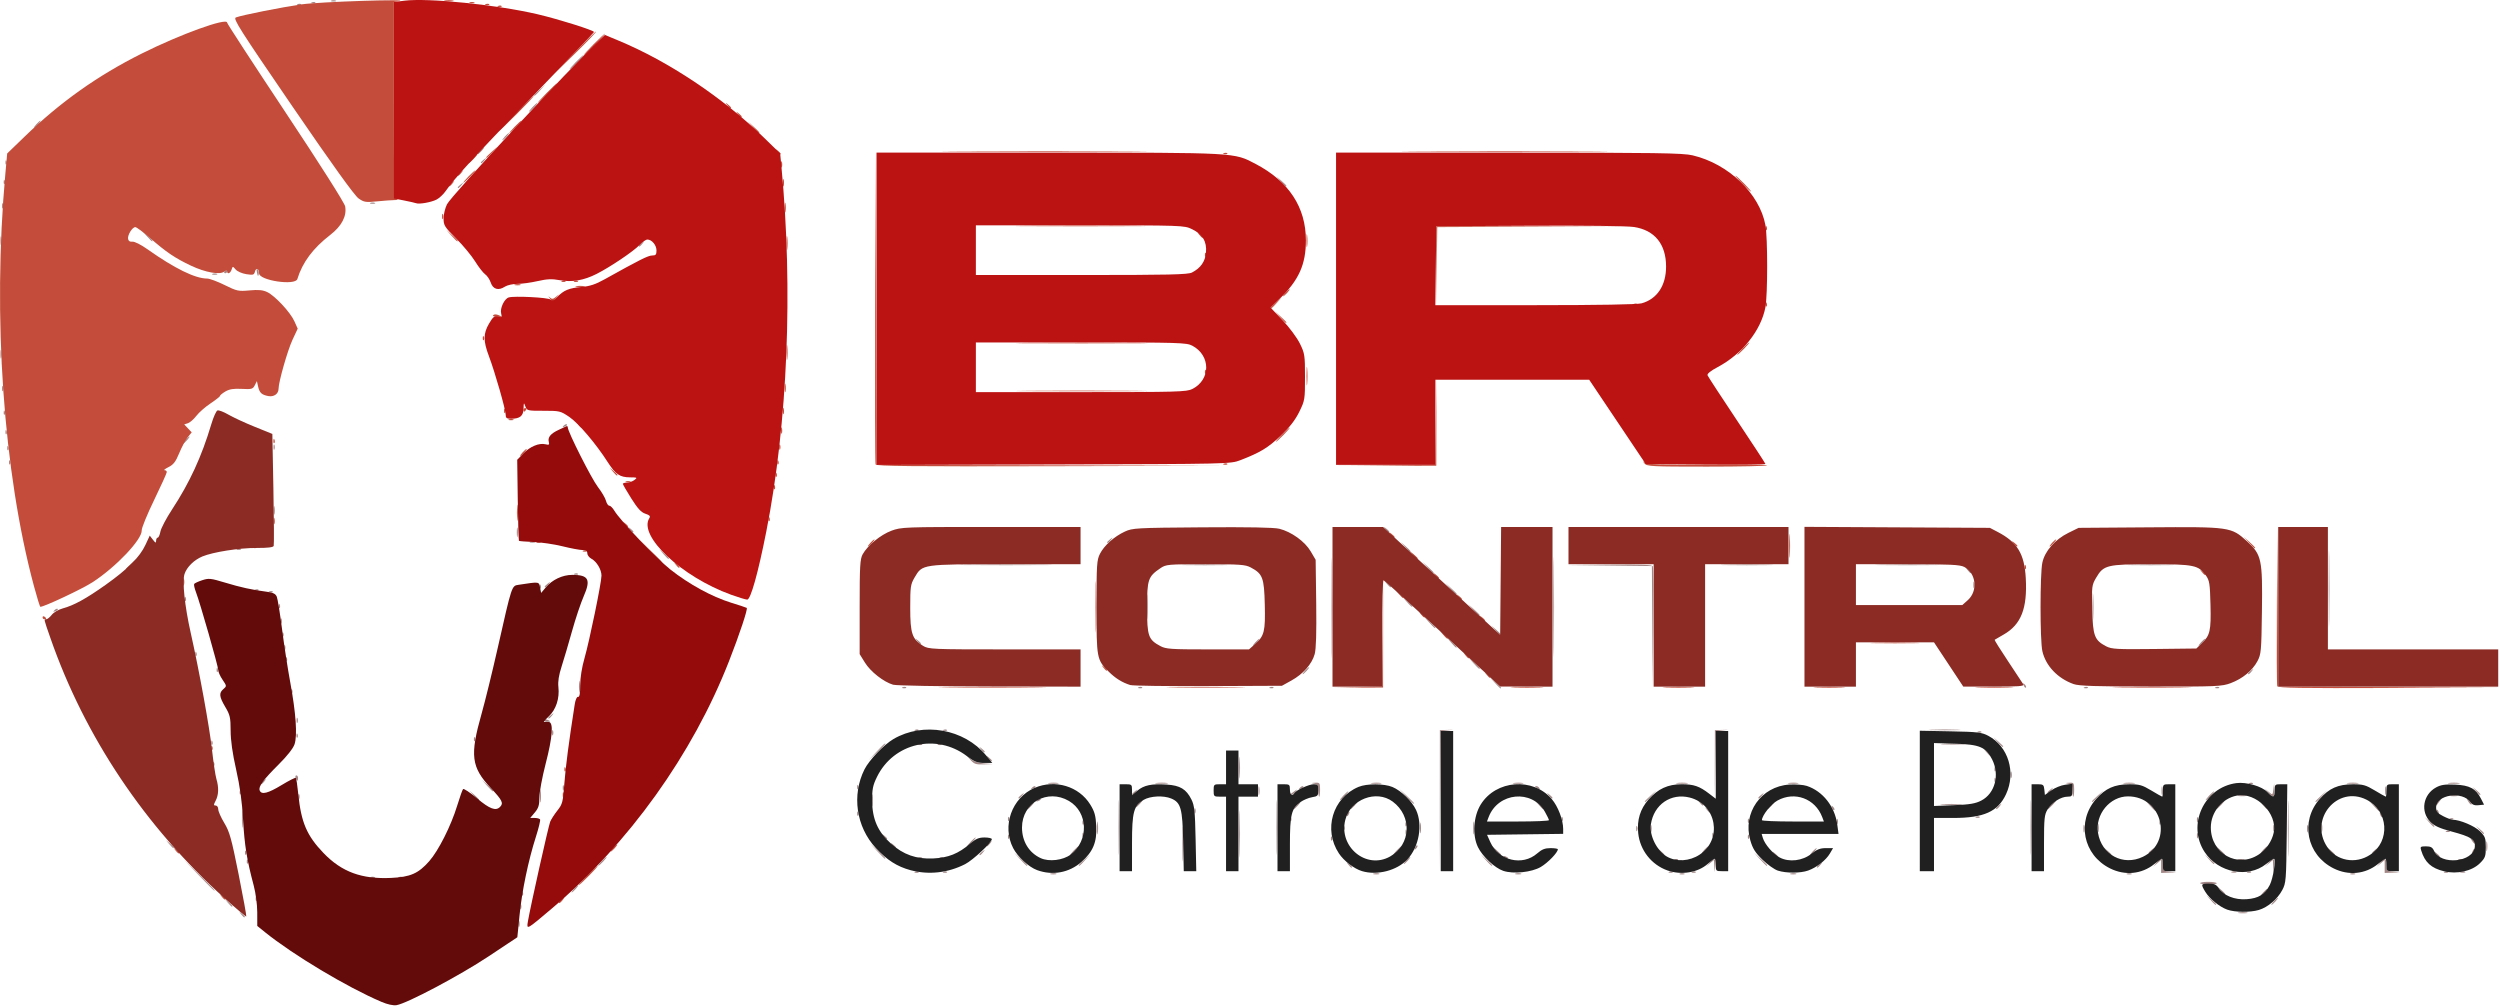
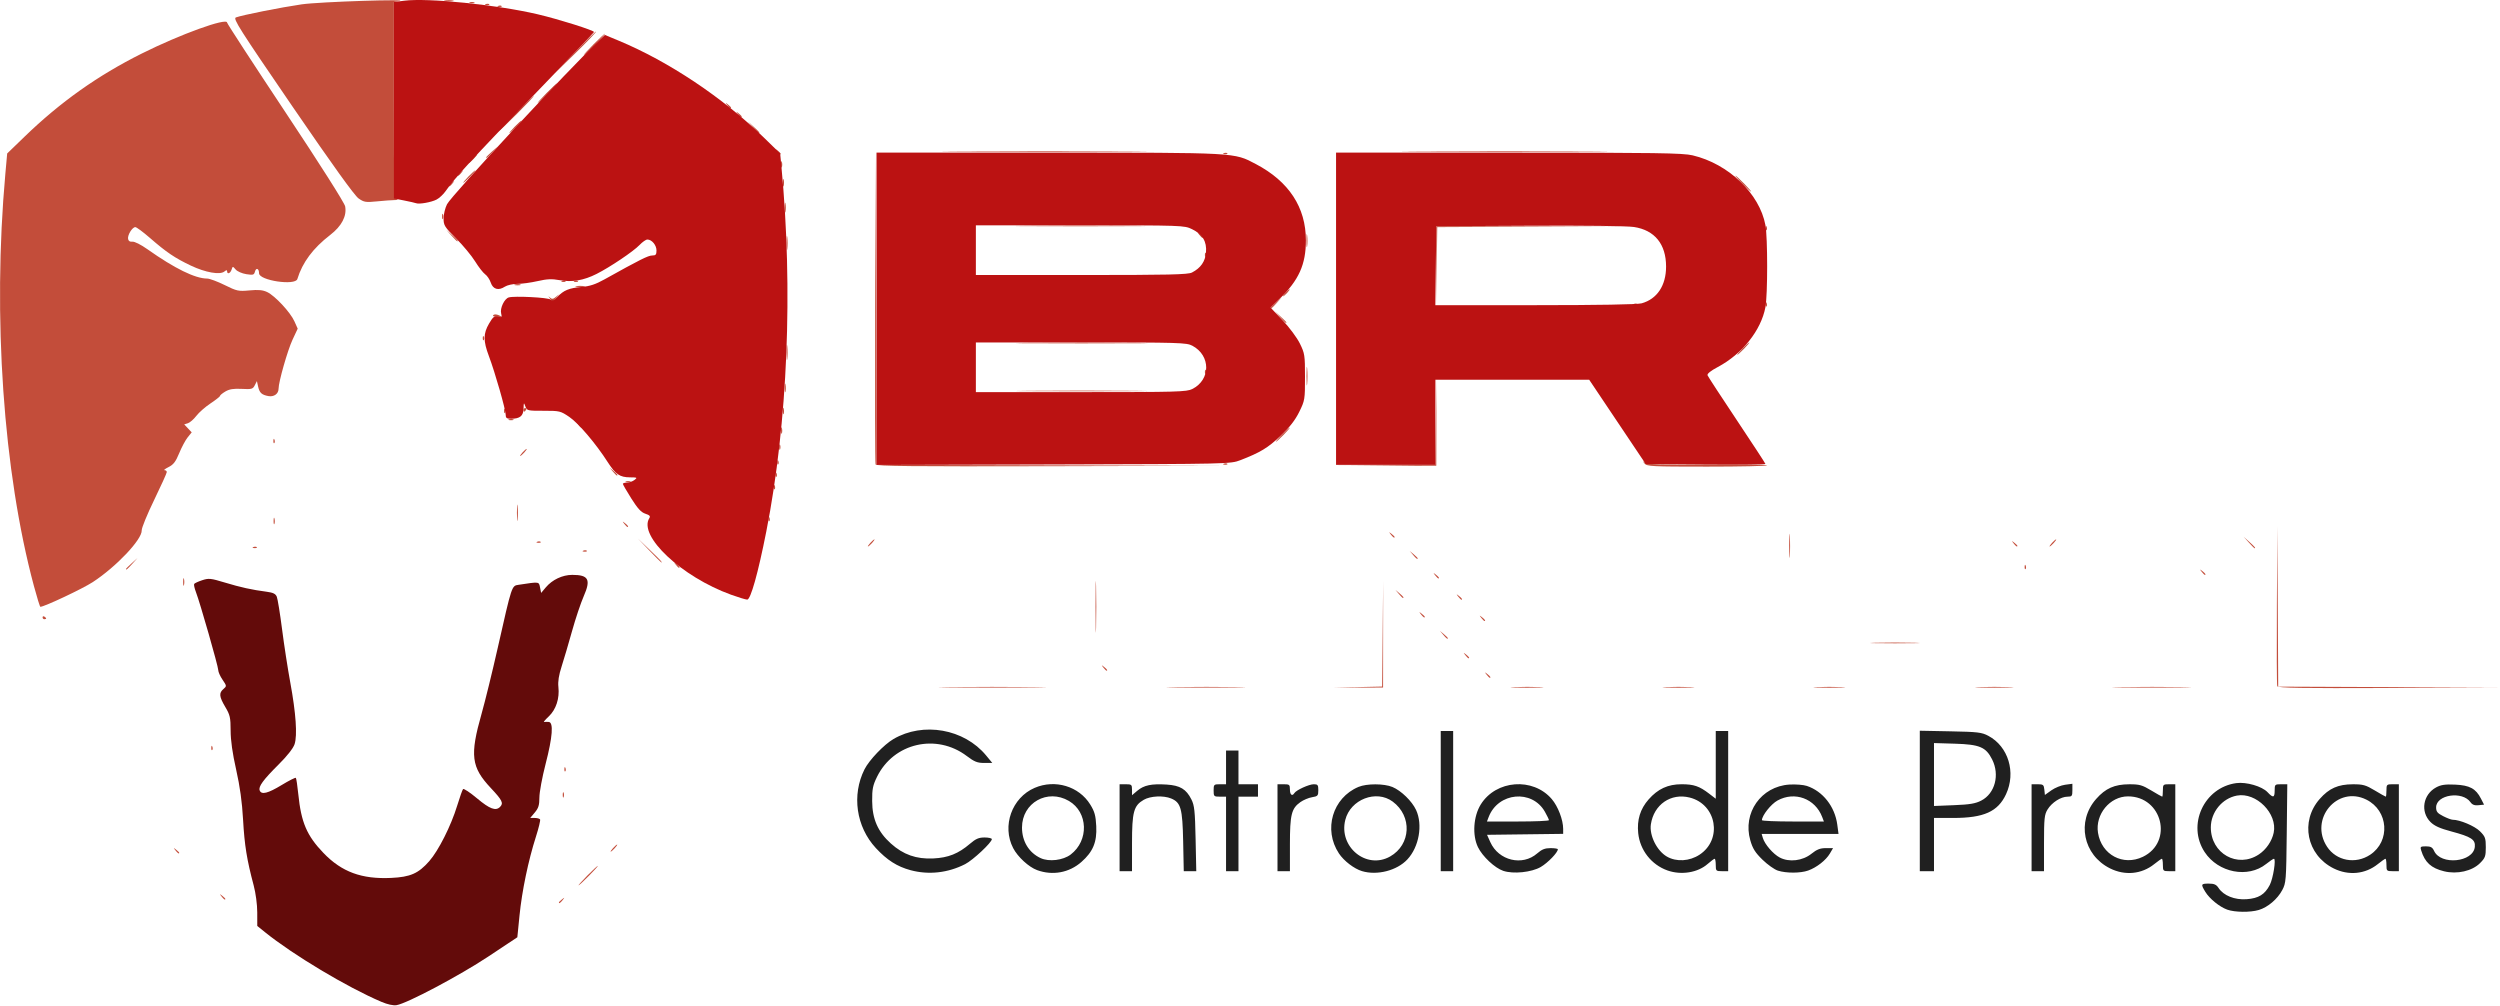
<svg xmlns="http://www.w3.org/2000/svg" width="1409" height="567" viewBox="0 0 1409 567" fill="none">
-   <path d="M292.195 520.5C292.215 518.85 292.439 518.296 292.693 519.269C292.947 520.242 292.93 521.592 292.656 522.269C292.382 522.946 292.175 522.15 292.195 520.5ZM135.872 515.25C134.629 513.664 134.664 513.629 136.25 514.872C137.916 516.179 138.445 517 137.622 517C137.415 517 136.627 516.213 135.872 515.25ZM1261.75 514.294C1262.99 514.056 1265.01 514.056 1266.25 514.294C1267.49 514.533 1266.48 514.728 1264 514.728C1261.53 514.728 1260.51 514.533 1261.75 514.294ZM293.158 511C293.158 509.625 293.385 509.062 293.662 509.75C293.94 510.438 293.94 511.563 293.662 512.25C293.385 512.938 293.158 512.375 293.158 511ZM128.405 508.75L126.5 506.5L128.75 508.405C130.864 510.195 131.455 511 130.655 511C130.465 511 129.453 509.987 128.405 508.75ZM1245.92 507.25L1243.5 504.5L1246.25 506.924C1247.76 508.258 1249 509.495 1249 509.674C1249 510.459 1248.19 509.82 1245.92 507.25ZM1281.5 508C1282.5 506.9 1283.54 506 1283.81 506C1284.09 506 1283.5 506.9 1282.5 508C1281.5 509.1 1280.46 510 1280.19 510C1279.91 510 1280.5 509.1 1281.5 508ZM144.079 506.417C144.127 505.252 144.364 505.015 144.683 505.812C144.972 506.534 144.936 507.397 144.604 507.729C144.272 508.061 144.036 507.471 144.079 506.417ZM294.079 503.417C294.127 502.252 294.364 502.015 294.683 502.812C294.972 503.534 294.936 504.397 294.604 504.729C294.272 505.061 294.036 504.471 294.079 503.417ZM1275.5 503C1276.5 501.9 1277.54 501 1277.81 501C1278.09 501 1277.5 501.9 1276.5 503C1275.5 504.1 1274.46 505 1274.19 505C1273.91 505 1274.5 504.1 1275.5 503ZM1251.41 501.75L1249.5 499.5L1251.75 501.405C1253.86 503.195 1254.46 504 1253.66 504C1253.47 504 1252.45 502.987 1251.41 501.75ZM323.5 501C324.495 499.9 325.535 499 325.81 499C326.085 499 325.495 499.9 324.5 501C323.505 502.1 322.465 503 322.19 503C321.915 503 322.505 502.1 323.5 501ZM111.978 493.25L103.5 484.5L112.25 492.978C120.377 500.852 121.456 502 120.728 502C120.578 502 116.641 498.062 111.978 493.25ZM1240 497.75C1240 497.338 1242 497 1244.44 497C1246.88 497 1249.09 497.338 1249.35 497.75C1249.6 498.162 1247.6 498.5 1244.9 498.5C1242.21 498.5 1240 498.162 1240 497.75ZM208.75 494.338C209.437 494.06 210.562 494.06 211.25 494.338C211.937 494.615 211.375 494.842 210 494.842C208.625 494.842 208.062 494.615 208.75 494.338ZM224.812 494.317C225.534 494.028 226.397 494.064 226.729 494.396C227.061 494.728 226.471 494.964 225.417 494.921C224.252 494.873 224.015 494.636 224.812 494.317ZM592.269 492.307C593.242 492.053 594.592 492.07 595.269 492.344C595.946 492.618 595.15 492.825 593.5 492.805C591.85 492.785 591.296 492.561 592.269 492.307ZM774.269 492.307C775.242 492.053 776.592 492.07 777.269 492.344C777.946 492.618 777.15 492.825 775.5 492.805C773.85 492.785 773.296 492.561 774.269 492.307ZM854.269 492.307C855.242 492.053 856.592 492.07 857.269 492.344C857.946 492.618 857.15 492.825 855.5 492.805C853.85 492.785 853.296 492.561 854.269 492.307ZM946.75 492.338C947.438 492.06 948.563 492.06 949.25 492.338C949.938 492.615 949.375 492.842 948 492.842C946.625 492.842 946.063 492.615 946.75 492.338ZM1009.27 492.307C1010.24 492.053 1011.59 492.07 1012.27 492.344C1012.95 492.618 1012.15 492.825 1010.5 492.805C1008.85 492.785 1008.3 492.561 1009.27 492.307ZM1198.75 492.338C1199.44 492.06 1200.56 492.06 1201.25 492.338C1201.94 492.615 1201.38 492.842 1200 492.842C1198.63 492.842 1198.06 492.615 1198.75 492.338ZM1324.75 492.338C1325.44 492.06 1326.56 492.06 1327.25 492.338C1327.94 492.615 1327.38 492.842 1326 492.842C1324.63 492.842 1324.06 492.615 1324.75 492.338ZM515.813 491.317C516.534 491.028 517.397 491.064 517.729 491.396C518.061 491.728 517.471 491.964 516.417 491.921C515.252 491.873 515.015 491.636 515.813 491.317ZM531.813 491.317C532.534 491.028 533.397 491.064 533.729 491.396C534.061 491.728 533.471 491.964 532.417 491.921C531.252 491.873 531.015 491.636 531.813 491.317ZM940.813 491.317C941.534 491.028 942.397 491.064 942.729 491.396C943.061 491.728 942.471 491.964 941.417 491.921C940.252 491.873 940.015 491.636 940.813 491.317ZM953.813 491.317C954.534 491.028 955.397 491.064 955.729 491.396C956.061 491.728 955.471 491.964 954.417 491.921C953.252 491.873 953.015 491.636 953.813 491.317ZM1218 488.345V484.69L1215.75 486.595L1213.5 488.5L1215.41 486.25C1218.05 483.121 1219 483.434 1219 487.44C1219 490.678 1219.22 490.902 1222.75 491.272L1226.5 491.664L1222.25 491.832L1218 492V488.345ZM1257.75 491.338C1258.44 491.06 1259.56 491.06 1260.25 491.338C1260.94 491.615 1260.38 491.842 1259 491.842C1257.63 491.842 1257.06 491.615 1257.75 491.338ZM1266.81 491.317C1267.53 491.028 1268.4 491.064 1268.73 491.396C1269.06 491.728 1268.47 491.964 1267.42 491.921C1266.25 491.873 1266.01 491.636 1266.81 491.317ZM1281.17 488.595L1281 484.69L1278.75 486.558L1276.5 488.426L1278.72 486.018C1281.48 483.03 1282.25 483.699 1281.73 488.65L1281.34 492.5L1281.17 488.595ZM1289.43 467C1289.43 452.975 1289.58 447.238 1289.75 454.25C1289.92 461.262 1289.92 472.738 1289.75 479.75C1289.58 486.762 1289.43 481.025 1289.43 467ZM1344 488.345V484.69L1341.75 486.595L1339.5 488.5L1341.41 486.25C1344.05 483.121 1345 483.434 1345 487.44C1345 490.678 1345.22 490.902 1348.75 491.272L1352.5 491.664L1348.25 491.832L1344 492V488.345ZM1377.81 491.317C1378.53 491.028 1379.4 491.064 1379.73 491.396C1380.06 491.728 1379.47 491.964 1378.42 491.921C1377.25 491.873 1377.01 491.636 1377.81 491.317ZM1386.75 491.338C1387.44 491.06 1388.56 491.06 1389.25 491.338C1389.94 491.615 1389.38 491.842 1388 491.842C1386.63 491.842 1386.06 491.615 1386.75 491.338ZM630.434 466.5C630.433 452.75 630.574 446.986 630.747 453.692C630.919 460.397 630.92 471.647 630.748 478.692C630.575 485.736 630.434 480.25 630.434 466.5ZM666.405 475.5C666.406 466.7 666.559 463.234 666.745 467.797C666.93 472.361 666.929 479.561 666.743 483.797C666.556 488.034 666.404 484.3 666.405 475.5ZM698.425 470C698.425 458.175 698.569 453.338 698.746 459.25C698.923 465.162 698.923 474.838 698.746 480.75C698.569 486.662 698.425 481.825 698.425 470ZM719.434 466.5C719.433 452.75 719.574 446.986 719.747 453.692C719.919 460.397 719.92 471.647 719.748 478.692C719.575 485.736 719.434 480.25 719.434 466.5ZM811.483 451L811.5 411.5L815.259 411.395L819.017 411.29L815.52 411.705L812.023 412.119L811.744 451.31L811.466 490.5L811.483 451ZM966.16 488.095L966 484.69L963.75 486.558L961.5 488.426L963.722 486.018C966.415 483.101 967.276 483.711 966.731 488.154L966.32 491.5L966.16 488.095ZM1144.43 466.5C1144.43 452.75 1144.57 446.986 1144.75 453.692C1144.92 460.397 1144.92 471.647 1144.75 478.692C1144.57 485.736 1144.43 480.25 1144.43 466.5H1144.43ZM759.872 487.25C758.629 485.664 758.664 485.629 760.25 486.872C761.916 488.179 762.445 489 761.622 489C761.415 489 760.627 488.212 759.872 487.25ZM1024 488.622C1024 488.415 1024.79 487.627 1025.75 486.872C1027.34 485.629 1027.37 485.664 1026.13 487.25C1024.82 488.916 1024 489.445 1024 488.622ZM339 485.5C340.292 484.125 341.574 483 341.849 483C342.124 483 341.292 484.125 340 485.5C338.708 486.875 337.426 488 337.151 488C336.876 488 337.708 486.875 339 485.5ZM574.946 484.25L571.5 480.5L575.25 483.946C578.74 487.154 579.46 488 578.696 488C578.529 488 576.842 486.312 574.946 484.25ZM608 487.687C608 487.515 609.463 486.053 611.25 484.437L614.5 481.5L611.563 484.75C608.825 487.779 608 488.46 608 487.687ZM837.437 484.75L834.5 481.5L837.75 484.437C839.538 486.053 841 487.515 841 487.687C841 488.46 840.175 487.779 837.437 484.75ZM991.946 484.25L988.5 480.5L992.25 483.946C995.74 487.154 996.46 488 995.696 488C995.529 488 993.842 486.312 991.946 484.25ZM139.079 485.417C139.127 484.252 139.364 484.015 139.683 484.812C139.972 485.534 139.936 486.397 139.604 486.729C139.272 487.061 139.036 486.471 139.079 485.417ZM792.5 485C793.496 483.9 794.535 483 794.81 483C795.085 483 794.496 483.9 793.5 485C792.505 486.1 791.465 487 791.19 487C790.915 487 791.505 486.1 792.5 485ZM1244.92 484.25L1242.5 481.5L1245.25 483.924C1246.76 485.258 1248 486.495 1248 486.674C1248 487.459 1247.19 486.82 1244.92 484.25ZM943.813 484.317C944.534 484.028 945.397 484.064 945.729 484.396C946.061 484.728 945.471 484.964 944.417 484.921C943.252 484.873 943.015 484.636 943.813 484.317ZM1261.25 484.311C1262.21 484.059 1263.79 484.059 1264.75 484.311C1265.71 484.562 1264.93 484.768 1263 484.768C1261.08 484.768 1260.29 484.562 1261.25 484.311ZM1385.81 484.317C1386.53 484.028 1387.4 484.064 1387.73 484.396C1388.06 484.728 1387.47 484.964 1386.42 484.921C1385.25 484.873 1385.01 484.636 1385.81 484.317ZM494.453 479.75L490.5 475.5L494.75 479.453C498.702 483.129 499.46 484 498.703 484C498.54 484 496.627 482.088 494.453 479.75ZM517.813 483.317C518.534 483.028 519.397 483.064 519.729 483.396C520.061 483.728 519.471 483.964 518.417 483.921C517.252 483.873 517.015 483.636 517.813 483.317ZM529.813 483.317C530.534 483.028 531.397 483.064 531.729 483.396C532.061 483.728 531.471 483.964 530.417 483.921C529.252 483.873 529.015 483.636 529.813 483.317ZM847.507 483.011C847.157 482.445 847.558 482.277 848.448 482.618C850.181 483.283 850.497 484 849.059 484C848.542 484 847.843 483.555 847.507 483.011ZM999.872 481.25C998.629 479.664 998.664 479.629 1000.25 480.872C1001.21 481.627 1002 482.415 1002 482.622C1002 483.445 1001.18 482.916 999.872 481.25ZM1372.87 481.25C1371.63 479.664 1371.66 479.629 1373.25 480.872C1374.92 482.179 1375.45 483 1374.62 483C1374.41 483 1373.63 482.212 1372.87 481.25ZM138.079 480.417C138.127 479.252 138.364 479.015 138.683 479.812C138.972 480.534 138.936 481.397 138.604 481.729C138.272 482.061 138.036 481.471 138.079 480.417ZM552 481.622C552 481.415 552.788 480.627 553.75 479.872C555.336 478.629 555.371 478.664 554.128 480.25C552.821 481.916 552 482.445 552 481.622ZM605 479.5C606.292 478.125 607.574 477 607.849 477C608.124 477 607.292 478.125 606 479.5C604.708 480.875 603.426 482 603.151 482C602.876 482 603.708 480.875 605 479.5ZM787 479.5C788.292 478.125 789.574 477 789.849 477C790.124 477 789.292 478.125 788 479.5C786.708 480.875 785.426 482 785.151 482C784.876 482 785.708 480.875 787 479.5ZM842.924 479.25L840.5 476.5L843.25 478.924C844.763 480.258 846 481.495 846 481.674C846 482.459 845.19 481.82 842.924 479.25ZM935.405 479.75L933.5 477.5L935.75 479.405C936.988 480.453 938 481.465 938 481.655C938 482.455 937.195 481.864 935.405 479.75ZM1021.5 480C1022.5 478.9 1023.54 478 1023.81 478C1024.09 478 1023.5 478.9 1022.5 480C1021.5 481.1 1020.47 482 1020.19 482C1019.92 482 1020.5 481.1 1021.5 480ZM1187.41 479.75L1185.5 477.5L1187.75 479.405C1189.86 481.195 1190.46 482 1189.66 482C1189.47 482 1188.45 480.987 1187.41 479.75ZM1250.92 479.25L1248.5 476.5L1251.25 478.924C1252.76 480.258 1254 481.495 1254 481.674C1254 482.459 1253.19 481.82 1250.92 479.25ZM1313.41 479.75L1311.5 477.5L1313.75 479.405C1315.86 481.195 1316.46 482 1315.66 482C1315.47 482 1314.45 480.987 1313.41 479.75ZM960.5 479C961.496 477.9 962.535 477 962.81 477C963.085 477 962.496 477.9 961.5 479C960.505 480.1 959.465 481 959.19 481C958.915 481 959.505 480.1 960.5 479ZM1211 480.622C1211 480.415 1211.79 479.627 1212.75 478.872C1214.34 477.629 1214.37 477.664 1213.13 479.25C1211.82 480.916 1211 481.445 1211 480.622ZM1275.5 479C1276.5 477.9 1277.54 477 1277.81 477C1278.09 477 1277.5 477.9 1276.5 479C1275.5 480.1 1274.46 481 1274.19 481C1273.91 481 1274.5 480.1 1275.5 479ZM1337 480.622C1337 480.415 1337.79 479.627 1338.75 478.872C1340.34 477.629 1340.37 477.664 1339.13 479.25C1337.82 480.916 1337 481.445 1337 480.622ZM1393.56 479.707C1393.94 478.721 1394.5 478.166 1394.81 478.474C1395.11 478.781 1394.81 479.588 1394.12 480.267C1393.14 481.247 1393.02 481.132 1393.56 479.707ZM1401.27 477C1401.27 474.525 1401.47 473.513 1401.71 474.75C1401.94 475.987 1401.94 478.013 1401.71 479.25C1401.47 480.487 1401.27 479.475 1401.27 477ZM797.564 477.707C797.94 476.721 798.499 476.166 798.807 476.474C799.115 476.781 798.808 477.588 798.124 478.267C797.136 479.247 797.022 479.132 797.564 477.707ZM95.405 475.75L93.5 473.5L95.75 475.405C97.864 477.195 98.455 478 97.655 478C97.465 478 96.453 476.987 95.405 475.75ZM502.872 476.25C501.629 474.664 501.664 474.629 503.25 475.872C504.212 476.627 505 477.415 505 477.622C505 478.445 504.179 477.916 502.872 476.25ZM547 474.5C548.292 473.125 549.574 472 549.849 472C550.124 472 549.292 473.125 548 474.5C546.708 475.875 545.426 477 545.151 477C544.876 477 545.708 475.875 547 474.5ZM556 476.622C556 476.415 556.788 475.627 557.75 474.872C559.336 473.629 559.371 473.664 558.128 475.25C556.821 476.916 556 477.445 556 476.622ZM1393.1 473.705C1391.84 471.598 1391.86 471.577 1393.58 473.226C1394.57 474.176 1395.17 475.168 1394.9 475.431C1394.64 475.694 1393.83 474.917 1393.1 473.705ZM750.079 472.417C750.127 471.252 750.364 471.015 750.683 471.812C750.972 472.534 750.936 473.397 750.604 473.729C750.272 474.061 750.036 473.471 750.079 472.417ZM497.872 471.25C496.629 469.664 496.664 469.629 498.25 470.872C499.212 471.627 500 472.415 500 472.622C500 473.445 499.179 472.916 497.872 471.25ZM568.079 471.417C568.127 470.252 568.364 470.015 568.683 470.812C568.972 471.534 568.936 472.397 568.604 472.729C568.272 473.061 568.036 472.471 568.079 471.417ZM985.079 471.417C985.127 470.252 985.364 470.015 985.683 470.812C985.972 471.534 985.936 472.397 985.604 472.729C985.272 473.061 985.036 472.471 985.079 471.417ZM1238.16 471C1238.16 469.625 1238.38 469.062 1238.66 469.75C1238.94 470.438 1238.94 471.562 1238.66 472.25C1238.38 472.938 1238.16 472.375 1238.16 471ZM610.079 470.417C610.127 469.252 610.364 469.015 610.683 469.812C610.972 470.534 610.936 471.397 610.604 471.729C610.272 472.061 610.036 471.471 610.079 470.417ZM618.31 466.5C618.316 463.2 618.502 461.971 618.725 463.768C618.947 465.565 618.943 468.265 618.715 469.768C618.486 471.271 618.304 469.8 618.31 466.5ZM830.31 466.5C830.316 463.2 830.502 461.971 830.725 463.768C830.947 465.565 830.943 468.265 830.715 469.768C830.486 471.271 830.304 469.8 830.31 466.5ZM965.079 470.417C965.127 469.252 965.364 469.015 965.683 469.812C965.972 470.534 965.936 471.397 965.604 471.729C965.272 472.061 965.036 471.471 965.079 470.417ZM792.158 469C792.158 467.625 792.385 467.062 792.662 467.75C792.94 468.438 792.94 469.562 792.662 470.25C792.385 470.938 792.158 470.375 792.158 469ZM800.286 466.5C800.294 463.75 800.488 462.744 800.718 464.264C800.947 465.784 800.941 468.034 800.704 469.264C800.467 470.494 800.279 469.25 800.286 466.5ZM930.232 467C930.232 465.075 930.438 464.288 930.689 465.25C930.941 466.212 930.941 467.788 930.689 468.75C930.438 469.712 930.232 468.925 930.232 467ZM1174.23 467C1174.23 465.075 1174.44 464.288 1174.69 465.25C1174.94 466.212 1174.94 467.788 1174.69 468.75C1174.44 469.712 1174.23 468.925 1174.23 467ZM1182.25 466.5C1182.26 464.3 1182.47 463.518 1182.71 464.762C1182.95 466.006 1182.94 467.806 1182.69 468.762C1182.44 469.718 1182.24 468.7 1182.25 466.5ZM1300.23 467C1300.23 465.075 1300.44 464.288 1300.69 465.25C1300.94 466.212 1300.94 467.788 1300.69 468.75C1300.44 469.712 1300.23 468.925 1300.23 467ZM1308.25 466.5C1308.26 464.3 1308.47 463.518 1308.71 464.762C1308.95 466.006 1308.94 467.806 1308.69 468.762C1308.44 469.718 1308.24 468.7 1308.25 466.5ZM1397.41 467.75L1395.5 465.5L1397.75 467.405C1399.86 469.195 1400.46 470 1399.66 470C1399.47 470 1398.45 468.987 1397.41 467.75ZM136.343 461.5C136.347 457.1 136.522 455.424 136.733 457.776C136.945 460.128 136.942 463.728 136.726 465.776C136.512 467.824 136.339 465.9 136.343 461.5ZM922.158 467C922.158 465.625 922.385 465.062 922.662 465.75C922.94 466.438 922.94 467.562 922.662 468.25C922.385 468.938 922.158 468.375 922.158 467ZM1281.19 466.5C1281.21 464.85 1281.44 464.296 1281.69 465.269C1281.95 466.242 1281.93 467.592 1281.66 468.269C1281.38 468.946 1281.17 468.15 1281.19 466.5ZM1378.81 468.317C1379.53 468.028 1380.4 468.064 1380.73 468.396C1381.06 468.728 1380.47 468.964 1379.42 468.921C1378.25 468.873 1378.01 468.636 1378.81 468.317ZM757.079 466.417C757.127 465.252 757.364 465.015 757.683 465.812C757.972 466.534 757.936 467.397 757.604 467.729C757.272 468.061 757.036 467.471 757.079 466.417ZM792.079 464.417C792.127 463.252 792.364 463.015 792.683 463.812C792.972 464.534 792.936 465.397 792.604 465.729C792.272 466.061 792.036 465.471 792.079 464.417ZM1368.92 463.25L1366.5 460.5L1369.25 462.924C1370.76 464.258 1372 465.495 1372 465.674C1372 466.459 1371.19 465.82 1368.92 463.25ZM610.079 463.417C610.127 462.252 610.364 462.015 610.683 462.812C610.972 463.534 610.936 464.397 610.604 464.729C610.272 465.061 610.036 464.471 610.079 463.417ZM1035.16 463C1035.16 461.625 1035.38 461.062 1035.66 461.75C1035.94 462.438 1035.94 463.562 1035.66 464.25C1035.38 464.938 1035.16 464.375 1035.16 463ZM1217.08 463.417C1217.13 462.252 1217.36 462.015 1217.68 462.812C1217.97 463.534 1217.94 464.397 1217.6 464.729C1217.27 465.061 1217.04 464.471 1217.08 463.417ZM985.079 462.417C985.127 461.252 985.364 461.015 985.683 461.812C985.972 462.534 985.936 463.397 985.604 463.729C985.272 464.061 985.036 463.471 985.079 462.417ZM1238.16 462C1238.16 460.625 1238.38 460.062 1238.66 460.75C1238.94 461.438 1238.94 462.562 1238.66 463.25C1238.38 463.938 1238.16 463.375 1238.16 462ZM568.079 461.417C568.127 460.252 568.364 460.015 568.683 460.812C568.972 461.534 568.936 462.397 568.604 462.729C568.272 463.061 568.036 462.471 568.079 461.417ZM727.079 461.417C727.127 460.252 727.364 460.015 727.683 460.812C727.972 461.534 727.936 462.397 727.604 462.729C727.272 463.061 727.036 462.471 727.079 461.417ZM880.079 461.417C880.127 460.252 880.364 460.015 880.683 460.812C880.972 461.534 880.936 462.397 880.604 462.729C880.272 463.061 880.036 462.471 880.079 461.417ZM1380.81 461.317C1381.53 461.028 1382.4 461.064 1382.73 461.396C1383.06 461.728 1382.47 461.964 1381.42 461.921C1380.25 461.873 1380.01 461.636 1380.81 461.317ZM1113.81 460.317C1114.53 460.028 1115.4 460.064 1115.73 460.396C1116.06 460.728 1115.47 460.964 1114.42 460.921C1113.25 460.873 1113.01 460.636 1113.81 460.317ZM1341.56 459.293C1341.02 457.868 1341.14 457.753 1342.12 458.733C1342.81 459.412 1343.11 460.219 1342.81 460.526C1342.5 460.834 1341.94 460.279 1341.56 459.293ZM483.079 458.417C483.127 457.252 483.364 457.015 483.683 457.812C483.972 458.534 483.936 459.397 483.604 459.729C483.272 460.061 483.036 459.471 483.079 458.417ZM759 459.059C759 458.541 759.445 457.843 759.989 457.507C760.555 457.157 760.723 457.558 760.382 458.448C759.717 460.18 759 460.497 759 459.059ZM673.158 457C673.158 455.625 673.385 455.062 673.662 455.75C673.94 456.438 673.94 457.562 673.662 458.25C673.385 458.938 673.158 458.375 673.158 457ZM1373.46 457.933C1373.1 457.347 1373.01 456.652 1373.28 456.39C1373.54 456.128 1374.02 456.608 1374.35 457.457C1375.02 459.219 1374.45 459.529 1373.46 457.933ZM961.872 456.25C960.629 454.664 960.664 454.629 962.25 455.872C963.213 456.627 964 457.415 964 457.622C964 458.445 963.179 457.916 961.872 456.25ZM1032.56 455.293C1032.02 453.868 1032.14 453.753 1033.12 454.733C1033.81 455.412 1034.11 456.219 1033.81 456.526C1033.5 456.834 1032.94 456.279 1032.56 455.293ZM1211.44 453.75L1208.5 450.5L1211.75 453.437C1214.78 456.175 1215.46 457 1214.69 457C1214.52 457 1213.05 455.538 1211.44 453.75ZM1337.44 453.75L1334.5 450.5L1337.75 453.437C1340.78 456.175 1341.46 457 1340.69 457C1340.52 457 1339.05 455.538 1337.44 453.75ZM491.3 451C491.3 447.975 491.487 446.737 491.716 448.25C491.945 449.763 491.945 452.237 491.716 453.75C491.487 455.263 491.3 454.025 491.3 451ZM580.5 454C581.496 452.9 582.535 452 582.81 452C583.085 452 582.496 452.9 581.5 454C580.505 455.1 579.465 456 579.19 456C578.915 456 579.505 455.1 580.5 454ZM730.5 454C731.496 452.9 732.535 452 732.81 452C733.085 452 732.496 452.9 731.5 454C730.505 455.1 729.465 456 729.19 456C728.915 456 729.505 455.1 730.5 454ZM762.5 454C763.496 452.9 764.535 452 764.81 452C765.085 452 764.496 452.9 763.5 454C762.505 455.1 761.465 456 761.19 456C760.915 456 761.505 455.1 762.5 454ZM867.405 453.75L865.5 451.5L867.75 453.405C868.988 454.453 870 455.465 870 455.655C870 456.455 869.195 455.864 867.405 453.75ZM997.5 454C998.496 452.9 999.535 452 999.81 452C1000.09 452 999.496 452.9 998.5 454C997.505 455.1 996.465 456 996.19 456C995.915 456 996.505 455.1 997.5 454ZM1125 455.622C1125 455.415 1125.79 454.627 1126.75 453.872C1128.34 452.629 1128.37 452.664 1127.13 454.25C1125.82 455.916 1125 456.445 1125 455.622ZM1156 453.5C1157.29 452.125 1158.57 451 1158.85 451C1159.12 451 1158.29 452.125 1157 453.5C1155.71 454.875 1154.43 456 1154.15 456C1153.88 456 1154.71 454.875 1156 453.5ZM1251 453.5C1252.29 452.125 1253.57 451 1253.85 451C1254.12 451 1253.29 452.125 1252 453.5C1250.71 454.875 1249.43 456 1249.15 456C1248.88 456 1249.71 454.875 1251 453.5ZM1275.41 453.75L1273.5 451.5L1275.75 453.405C1277.86 455.195 1278.46 456 1277.66 456C1277.47 456 1276.45 454.987 1275.41 453.75ZM641.5 453C642.496 451.9 643.535 451 643.81 451C644.085 451 643.496 451.9 642.5 453C641.505 454.1 640.465 455 640.19 455C639.915 455 640.505 454.1 641.5 453ZM304.31 448.5C304.316 445.2 304.502 443.971 304.725 445.768C304.947 447.565 304.943 450.265 304.715 451.768C304.486 453.271 304.304 451.8 304.31 448.5ZM957.872 452.25C956.629 450.664 956.664 450.629 958.25 451.872C959.213 452.627 960 453.415 960 453.622C960 454.445 959.179 453.916 957.872 452.25ZM1094.78 453.262C1097.69 453.059 1102.19 453.061 1104.78 453.267C1107.38 453.472 1105 453.638 1099.5 453.635C1094 453.632 1091.88 453.464 1094.78 453.262ZM1373 453.289C1373 452.715 1373.79 451.627 1374.75 450.872C1376.37 449.603 1376.39 449.65 1375.03 451.5C1374.23 452.6 1373.44 453.687 1373.28 453.917C1373.13 454.146 1373 453.863 1373 453.289ZM1391.1 451.705C1389.84 449.598 1389.86 449.577 1391.58 451.226C1392.57 452.176 1393.17 453.168 1392.9 453.431C1392.64 453.694 1391.83 452.917 1391.1 451.705ZM792.453 448.75L788.5 444.5L792.75 448.453C795.088 450.627 797 452.54 797 452.703C797 453.46 796.129 452.702 792.453 448.75ZM584.733 450.876C585.412 450.192 586.219 449.885 586.527 450.193C586.834 450.501 586.279 451.06 585.293 451.436C583.868 451.978 583.753 451.864 584.733 450.876ZM927 451.687C927 451.515 928.463 450.053 930.25 448.437L933.5 445.5L930.563 448.75C927.825 451.779 927 452.46 927 451.687ZM1179 451.687C1179 451.515 1180.46 450.053 1182.25 448.437L1185.5 445.5L1182.56 448.75C1179.83 451.779 1179 452.46 1179 451.687ZM1305 451.687C1305 451.515 1306.46 450.053 1308.25 448.437L1311.5 445.5L1308.56 448.75C1305.83 451.779 1305 452.46 1305 451.687ZM168.158 449C168.158 447.625 168.385 447.062 168.662 447.75C168.94 448.438 168.94 449.562 168.662 450.25C168.385 450.938 168.158 450.375 168.158 449ZM266.924 448.25L264.5 445.5L267.25 447.924C269.82 450.19 270.459 451 269.674 451C269.495 451 268.258 449.763 266.924 448.25ZM757 448.5C758.292 447.125 759.574 446 759.849 446C760.124 446 759.292 447.125 758 448.5C756.708 449.875 755.426 451 755.151 451C754.876 451 755.708 449.875 757 448.5ZM1245 448.5C1246.29 447.125 1247.57 446 1247.85 446C1248.12 446 1247.29 447.125 1246 448.5C1244.71 449.875 1243.43 451 1243.15 451C1242.88 451 1243.71 449.875 1245 448.5ZM574 449.622C574 449.415 574.788 448.627 575.75 447.872C577.336 446.629 577.371 446.664 576.128 448.25C574.821 449.916 574 450.445 574 449.622ZM872.872 448.25C871.629 446.664 871.664 446.629 873.25 447.872C874.916 449.179 875.445 450 874.622 450C874.415 450 873.627 449.212 872.872 448.25ZM966.468 430.5L966.5 411.5L970.259 411.395L974.017 411.29L970.53 411.704L967.043 412.118L966.739 430.809L966.435 449.5L966.468 430.5ZM991 449.622C991 449.415 991.788 448.627 992.75 447.872C994.336 446.629 994.371 446.664 993.128 448.25C991.821 449.916 991 450.445 991 449.622ZM709.252 445.5C709.263 443.3 709.468 442.518 709.707 443.762C709.946 445.006 709.937 446.806 709.687 447.762C709.437 448.718 709.241 447.7 709.252 445.5ZM743 445.57C743 442.807 742.562 442.055 740.75 441.706C738.821 441.334 738.892 441.253 741.25 441.136C743.814 441.009 744 441.27 744 445C744 447.2 743.775 449 743.5 449C743.225 449 743 447.456 743 445.57ZM1168 445.57C1168 442.807 1167.56 442.055 1165.75 441.706C1163.82 441.334 1163.89 441.253 1166.25 441.136C1168.81 441.009 1169 441.27 1169 445C1169 447.2 1168.78 449 1168.5 449C1168.23 449 1168 447.456 1168 445.57ZM1218.25 445.5C1218.26 443.3 1218.47 442.518 1218.71 443.762C1218.95 445.006 1218.94 446.806 1218.69 447.762C1218.44 448.718 1218.24 447.7 1218.25 445.5ZM1261.76 448.293C1263.01 448.054 1264.81 448.063 1265.76 448.313C1266.72 448.563 1265.7 448.759 1263.5 448.748C1261.3 448.737 1260.52 448.532 1261.76 448.293ZM1278.41 446.75L1276.5 444.5L1278.68 446.342C1280.85 448.172 1280.86 448.163 1281.27 444.842L1281.68 441.5L1281.84 445.25C1282.02 449.551 1281.11 449.948 1278.41 446.75ZM1344.25 445.5C1344.26 443.3 1344.47 442.518 1344.71 443.762C1344.95 445.006 1344.94 446.806 1344.69 447.762C1344.44 448.718 1344.24 447.7 1344.25 445.5ZM1381.25 448.311C1382.21 448.059 1383.79 448.059 1384.75 448.311C1385.71 448.562 1384.93 448.768 1383 448.768C1381.08 448.768 1380.29 448.562 1381.25 448.311ZM135.079 446.417C135.127 445.252 135.364 445.015 135.683 445.813C135.972 446.534 135.936 447.397 135.604 447.729C135.272 448.062 135.036 447.471 135.079 446.417ZM638 447.622C638 447.415 638.788 446.627 639.75 445.872C641.336 444.629 641.371 444.664 640.128 446.25C638.821 447.916 638 448.445 638 447.622ZM727.083 447.717C727.313 447.561 728.4 446.774 729.5 445.967C731.35 444.61 731.397 444.631 730.128 446.25C729.373 447.212 728.285 448 727.711 448C727.137 448 726.854 447.873 727.083 447.717ZM1395.41 445.75L1393.5 443.5L1395.75 445.405C1397.86 447.195 1398.46 448 1397.66 448C1397.47 448 1396.45 446.987 1395.41 445.75ZM1154 446.622C1154 446.415 1154.79 445.627 1155.75 444.872C1157.34 443.629 1157.37 443.664 1156.13 445.25C1154.82 446.916 1154 447.445 1154 446.622ZM274.437 442.75L271.5 439.5L274.75 442.437C277.779 445.175 278.46 446 277.687 446C277.515 446 276.052 444.538 274.437 442.75ZM317.158 444C317.158 442.625 317.385 442.062 317.662 442.75C317.94 443.438 317.94 444.562 317.662 445.25C317.385 445.938 317.158 445.375 317.158 444ZM483.079 443.417C483.127 442.252 483.364 442.015 483.683 442.812C483.972 443.534 483.936 444.397 483.604 444.729C483.272 445.061 483.036 444.471 483.079 443.417ZM581.733 443.876C582.412 443.192 583.219 442.885 583.527 443.193C583.834 443.501 583.279 444.06 582.293 444.436C580.868 444.978 580.753 444.864 581.733 443.876ZM732.733 443.876C733.412 443.192 734.219 442.885 734.527 443.193C734.834 443.501 734.279 444.06 733.293 444.436C731.868 444.978 731.753 444.864 732.733 443.876ZM866 444C865.099 443.418 864.975 443.025 865.691 443.015C866.346 443.007 867.16 443.45 867.5 444C868.267 445.242 867.921 445.242 866 444ZM147 441.622C147 441.415 147.787 440.627 148.75 439.872C150.336 438.629 150.371 438.664 149.128 440.25C147.821 441.916 147 442.445 147 441.622ZM591.264 441.282C592.784 441.053 595.034 441.059 596.264 441.296C597.494 441.533 596.25 441.721 593.5 441.714C590.75 441.706 589.744 441.512 591.264 441.282ZM651.768 441.275C653.565 441.053 656.265 441.057 657.768 441.286C659.271 441.514 657.8 441.696 654.5 441.69C651.2 441.684 649.971 441.498 651.768 441.275ZM698.365 432.5C698.368 427 698.536 424.878 698.738 427.784C698.941 430.689 698.939 435.189 698.733 437.784C698.528 440.378 698.363 438 698.365 432.5ZM773.264 441.282C774.784 441.053 777.034 441.059 778.264 441.296C779.494 441.533 778.25 441.721 775.5 441.714C772.75 441.706 771.744 441.512 773.264 441.282ZM853.264 441.282C854.784 441.053 857.034 441.059 858.264 441.296C859.494 441.533 858.25 441.721 855.5 441.714C852.75 441.706 851.744 441.512 853.264 441.282ZM945.25 441.283C946.763 441.054 949.238 441.054 950.75 441.283C952.263 441.513 951.025 441.7 948 441.7C944.975 441.7 943.738 441.513 945.25 441.283ZM1008.26 441.282C1009.78 441.053 1012.03 441.059 1013.26 441.296C1014.49 441.533 1013.25 441.721 1010.5 441.714C1007.75 441.706 1006.74 441.512 1008.26 441.282ZM1197.25 441.283C1198.76 441.054 1201.24 441.054 1202.75 441.283C1204.26 441.513 1203.03 441.7 1200 441.7C1196.98 441.7 1195.74 441.513 1197.25 441.283ZM1267.81 441.317C1268.53 441.028 1269.4 441.063 1269.73 441.395C1270.06 441.728 1269.47 441.964 1268.42 441.921C1267.25 441.873 1267.01 441.636 1267.81 441.317ZM1323.25 441.283C1324.76 441.054 1327.24 441.054 1328.75 441.283C1330.26 441.513 1329.03 441.7 1326 441.7C1322.98 441.7 1321.74 441.513 1323.25 441.283ZM1380.25 441.283C1381.76 441.054 1384.24 441.054 1385.75 441.283C1387.26 441.513 1386.03 441.7 1383 441.7C1379.98 441.7 1378.74 441.513 1380.25 441.283ZM1124.08 439.416C1124.13 438.251 1124.36 438.014 1124.68 438.812C1124.97 439.534 1124.94 440.397 1124.6 440.729C1124.27 441.061 1124.04 440.471 1124.08 439.416ZM166.638 438.5C166.322 437.675 166.499 437 167.031 437C167.564 437 168 437.675 168 438.5C168 439.325 167.823 440 167.607 440C167.391 440 166.955 439.325 166.638 438.5ZM1133.19 436.5C1133.21 434.85 1133.44 434.296 1133.69 435.269C1133.95 436.242 1133.93 437.592 1133.66 438.269C1133.38 438.946 1133.17 438.15 1133.19 436.5ZM1124.08 433.417C1124.13 432.252 1124.36 432.015 1124.68 432.812C1124.97 433.534 1124.94 434.397 1124.6 434.729C1124.27 435.061 1124.04 434.471 1124.08 433.417ZM120.079 430.417C120.127 429.252 120.364 429.015 120.683 429.812C120.972 430.534 120.936 431.397 120.604 431.729C120.272 432.061 120.036 431.471 120.079 430.417ZM546.924 428.25L544.5 425.5L547 427.687C548.651 429.13 551.198 430.003 554.5 430.256L559.5 430.639L554.424 430.82C550.024 430.976 549.026 430.634 546.924 428.25ZM556.872 427.25C555.629 425.664 555.664 425.629 557.25 426.872C558.213 427.627 559 428.415 559 428.622C559 429.445 558.179 428.916 556.872 427.25ZM493.958 423.75C498.102 419.335 499 418.541 499 419.292C499 419.452 496.862 421.59 494.25 424.042L489.5 428.5L493.958 423.75ZM1119.41 423.75L1117.5 421.5L1119.75 423.405C1121.86 425.195 1122.46 426 1121.66 426C1121.47 426 1120.45 424.987 1119.41 423.75ZM552.872 422.25C551.629 420.664 551.664 420.629 553.25 421.872C554.213 422.627 555 423.415 555 423.622C555 424.445 554.179 423.916 552.872 422.25ZM1125.92 418.25L1123.5 415.5L1126.25 417.924C1127.76 419.258 1129 420.495 1129 420.674C1129 421.459 1128.19 420.82 1125.92 418.25ZM119.079 418.417C119.127 417.252 119.364 417.015 119.683 417.812C119.972 418.534 119.936 419.397 119.604 419.729C119.272 420.061 119.036 419.471 119.079 418.417ZM517.813 419.317C518.534 419.028 519.397 419.064 519.729 419.396C520.061 419.728 519.471 419.964 518.417 419.921C517.252 419.873 517.015 419.636 517.813 419.317ZM528.813 419.317C529.534 419.028 530.397 419.064 530.729 419.396C531.061 419.728 530.471 419.964 529.417 419.921C528.252 419.873 528.015 419.636 528.813 419.317ZM1095.29 419.26C1098.47 419.061 1103.42 419.063 1106.29 419.264C1109.15 419.465 1106.55 419.628 1100.5 419.626C1094.45 419.624 1092.1 419.459 1095.29 419.26ZM267.079 416.417C267.127 415.252 267.364 415.015 267.683 415.812C267.972 416.534 267.936 417.397 267.604 417.729C267.272 418.061 267.036 417.471 267.079 416.417ZM167.079 414.417C167.127 413.252 167.364 413.015 167.683 413.812C167.972 414.534 167.936 415.397 167.604 415.729C167.272 416.061 167.036 415.471 167.079 414.417ZM311.158 413C311.158 411.625 311.385 411.062 311.662 411.75C311.94 412.438 311.94 413.562 311.662 414.25C311.385 414.938 311.158 414.375 311.158 413ZM1114.81 412.317C1115.53 412.028 1116.4 412.064 1116.73 412.396C1117.06 412.728 1116.47 412.964 1115.42 412.921C1114.25 412.873 1114.01 412.636 1114.81 412.317ZM515.813 411.317C516.534 411.028 517.397 411.064 517.729 411.396C518.061 411.728 517.471 411.964 516.417 411.921C515.252 411.873 515.015 411.636 515.813 411.317ZM531.813 411.317C532.534 411.028 533.397 411.064 533.729 411.396C534.061 411.728 533.471 411.964 532.417 411.921C531.252 411.873 531.015 411.636 531.813 411.317ZM1088.75 411.257C1092.74 411.068 1099.26 411.068 1103.25 411.257C1107.24 411.447 1103.98 411.603 1096 411.603C1088.03 411.603 1084.76 411.447 1088.75 411.257ZM167.158 406C167.158 404.625 167.385 404.062 167.662 404.75C167.94 405.438 167.94 406.562 167.662 407.25C167.385 407.938 167.158 407.375 167.158 406ZM306.601 405.836C306.856 405.424 307.725 405.341 308.532 405.651C310.568 406.432 310.366 406.903 308.069 406.73C307.007 406.65 306.347 406.248 306.601 405.836ZM309 404.622C309 404.415 309.787 403.627 310.75 402.872C312.336 401.629 312.371 401.664 311.128 403.25C309.821 404.916 309 405.445 309 404.622ZM326.3 387C326.3 383.975 326.487 382.737 326.716 384.25C326.945 385.763 326.945 388.237 326.716 389.75C326.487 391.263 326.3 390.025 326.3 387ZM164.079 389.417C164.127 388.252 164.364 388.015 164.683 388.812C164.972 389.534 164.936 390.397 164.604 390.729C164.272 391.061 164.036 390.471 164.079 389.417ZM508.812 387.317C509.534 387.028 510.397 387.064 510.729 387.396C511.061 387.728 510.471 387.964 509.417 387.921C508.252 387.873 508.015 387.636 508.812 387.317ZM641.813 387.317C642.534 387.028 643.397 387.064 643.729 387.396C644.061 387.728 643.471 387.964 642.417 387.921C641.252 387.873 641.015 387.636 641.813 387.317ZM715.813 387.317C716.534 387.028 717.397 387.064 717.729 387.396C718.061 387.728 717.471 387.964 716.417 387.921C715.252 387.873 715.015 387.636 715.813 387.317ZM750.461 342.5C750.461 317.2 750.591 306.993 750.749 319.819C750.908 332.644 750.907 353.344 750.749 365.819C750.59 378.293 750.461 367.8 750.461 342.5ZM842.437 384.75L839.5 381.5L842.75 384.437C844.538 386.053 846 387.515 846 387.687C846 388.46 845.175 387.779 842.437 384.75ZM1140.56 386.293C1140.02 384.868 1140.14 384.753 1141.12 385.733C1141.81 386.412 1142.11 387.219 1141.81 387.526C1141.5 387.834 1140.94 387.279 1140.56 386.293ZM1174.81 387.317C1175.53 387.028 1176.4 387.064 1176.73 387.396C1177.06 387.728 1176.47 387.964 1175.42 387.921C1174.25 387.873 1174.01 387.636 1174.81 387.317ZM1248.81 387.317C1249.53 387.028 1250.4 387.064 1250.73 387.396C1251.06 387.728 1250.47 387.964 1249.42 387.921C1248.25 387.873 1248.01 387.636 1248.81 387.317ZM875.461 342C875.461 316.975 875.59 306.738 875.749 319.25C875.908 331.762 875.908 352.238 875.749 364.75C875.59 377.262 875.461 367.025 875.461 342ZM931.236 353.268L931 319.036L907.25 318.749L883.5 318.462L907.281 318.231C925.628 318.053 931.173 318.287 931.545 319.257C931.811 319.949 931.903 335.586 931.75 354.007L931.472 387.5L931.236 353.268ZM735.5 378C736.496 376.9 737.535 376 737.81 376C738.085 376 737.496 376.9 736.5 378C735.505 379.1 734.465 380 734.19 380C733.915 380 734.505 379.1 735.5 378ZM1267 379.622C1267 379.415 1267.79 378.627 1268.75 377.872C1270.34 376.629 1270.37 376.664 1269.13 378.25C1267.82 379.916 1267 380.445 1267 379.622ZM122.079 377.417C122.127 376.252 122.364 376.015 122.683 376.812C122.972 377.534 122.936 378.397 122.604 378.729C122.272 379.061 122.036 378.471 122.079 377.417ZM830.437 373.75L827.5 370.5L830.75 373.437C832.538 375.053 834 376.515 834 376.687C834 377.46 833.175 376.779 830.437 373.75ZM161.079 371.417C161.127 370.252 161.364 370.015 161.683 370.812C161.972 371.534 161.936 372.397 161.604 372.729C161.272 373.061 161.036 372.471 161.079 371.417ZM110.079 368.417C110.127 367.252 110.364 367.015 110.683 367.812C110.972 368.534 110.936 369.397 110.604 369.729C110.272 370.061 110.036 369.471 110.079 368.417ZM160.158 365C160.158 363.625 160.385 363.062 160.662 363.75C160.94 364.438 160.94 365.562 160.662 366.25C160.385 366.938 160.158 366.375 160.158 365ZM1312.45 331.5C1312.45 312.25 1312.58 304.517 1312.75 314.315C1312.91 324.112 1312.91 339.862 1312.75 349.315C1312.58 358.767 1312.45 350.75 1312.45 331.5ZM817.924 362.25L815.5 359.5L818.25 361.924C820.82 364.19 821.459 365 820.674 365C820.495 365 819.258 363.763 817.924 362.25ZM707.5 362C708.496 360.9 709.535 360 709.81 360C710.085 360 709.496 360.9 708.5 362C707.505 363.1 706.465 364 706.19 364C705.915 364 706.505 363.1 707.5 362ZM1240.5 362C1241.5 360.9 1242.54 360 1242.81 360C1243.09 360 1242.5 360.9 1241.5 362C1240.5 363.1 1239.46 364 1239.19 364C1238.91 364 1239.5 363.1 1240.5 362ZM516.872 361.25C515.629 359.664 515.664 359.629 517.25 360.872C518.213 361.627 519 362.415 519 362.622C519 363.445 518.179 362.916 516.872 361.25ZM159.079 357.417C159.127 356.252 159.364 356.015 159.683 356.812C159.972 357.534 159.936 358.397 159.604 358.729C159.272 359.061 159.036 358.471 159.079 357.417ZM842.924 355.25L840.5 352.5L843.25 354.924C844.763 356.258 846 357.495 846 357.674C846 358.459 845.19 357.82 842.924 355.25ZM805.437 350.75L802.5 347.5L805.75 350.437C807.538 352.053 809 353.515 809 353.687C809 354.46 808.175 353.779 805.437 350.75ZM1179.39 342C1179.39 335.125 1179.55 332.312 1179.74 335.75C1179.94 339.188 1179.94 344.812 1179.74 348.25C1179.55 351.688 1179.39 348.875 1179.39 342ZM646.378 342C646.378 335.675 646.541 333.088 646.739 336.25C646.937 339.412 646.937 344.588 646.739 347.75C646.541 350.912 646.378 348.325 646.378 342ZM158.158 350C158.158 348.625 158.385 348.062 158.662 348.75C158.94 349.438 158.94 350.562 158.662 351.25C158.385 351.938 158.158 351.375 158.158 350ZM830.437 343.75L827.5 340.5L830.75 343.437C832.538 345.053 834 346.515 834 346.687C834 347.46 833.175 346.779 830.437 343.75ZM30.733 343.876C31.412 343.192 32.219 342.885 32.526 343.193C32.834 343.501 32.279 344.06 31.293 344.436C29.868 344.978 29.753 344.864 30.733 343.876ZM157.079 341.417C157.127 340.252 157.364 340.015 157.683 340.812C157.972 341.534 157.936 342.397 157.604 342.729C157.272 343.061 157.036 342.471 157.079 341.417ZM792.924 339.25L790.5 336.5L793.25 338.924C794.763 340.258 796 341.495 796 341.674C796 342.459 795.19 341.82 792.924 339.25ZM104.079 337.417C104.127 336.252 104.364 336.015 104.683 336.812C104.972 337.534 104.936 338.397 104.604 338.729C104.272 339.061 104.036 338.471 104.079 337.417ZM817.437 331.75L814.5 328.5L817.75 331.437C819.538 333.053 821 334.515 821 334.687C821 335.46 820.175 334.779 817.437 331.75ZM151.812 333.317C152.534 333.028 153.397 333.064 153.729 333.396C154.061 333.728 153.471 333.964 152.417 333.921C151.252 333.873 151.015 333.636 151.812 333.317ZM143.812 332.317C144.534 332.028 145.397 332.064 145.729 332.396C146.061 332.728 145.471 332.964 144.417 332.921C143.252 332.873 143.015 332.636 143.812 332.317ZM304.079 330.417C304.127 329.252 304.364 329.015 304.683 329.812C304.972 330.534 304.936 331.397 304.604 331.729C304.272 332.061 304.036 331.471 304.079 330.417ZM1112.19 329.5C1112.21 327.85 1112.44 327.296 1112.69 328.269C1112.95 329.242 1112.93 330.592 1112.66 331.269C1112.38 331.946 1112.17 331.15 1112.19 329.5ZM307 330.622C307 330.415 307.787 329.627 308.75 328.872C310.336 327.629 310.371 327.664 309.128 329.25C307.821 330.916 307 331.445 307 330.622ZM781.405 328.75L779.5 326.5L781.75 328.405C782.988 329.453 784 330.465 784 330.655C784 331.455 783.195 330.864 781.405 328.75ZM323.812 323.317C324.534 323.028 325.397 323.064 325.729 323.396C326.061 323.728 325.471 323.964 324.417 323.921C323.252 323.873 323.015 323.636 323.812 323.317ZM804.437 319.75L801.5 316.5L804.75 319.437C806.538 321.053 808 322.515 808 322.687C808 323.46 807.175 322.779 804.437 319.75ZM1108.87 321.25C1107.63 319.664 1107.66 319.629 1109.25 320.872C1110.92 322.179 1111.45 323 1110.62 323C1110.41 323 1109.63 322.212 1108.87 321.25ZM545.75 318.251C557.438 318.091 576.563 318.091 588.25 318.251C599.938 318.411 590.375 318.542 567 318.542C543.625 318.542 534.063 318.411 545.75 318.251ZM668.25 318.254C674.163 318.077 683.838 318.077 689.75 318.254C695.663 318.431 690.825 318.576 679 318.576C667.175 318.576 662.338 318.431 668.25 318.254ZM972.807 318.253C979.576 318.08 990.376 318.08 996.807 318.254C1003.24 318.428 997.7 318.57 984.5 318.569C971.3 318.568 966.038 318.426 972.807 318.253ZM1060.25 318.253C1068.36 318.085 1081.64 318.085 1089.75 318.253C1097.86 318.421 1091.23 318.558 1075 318.558C1058.78 318.558 1052.14 318.421 1060.25 318.253ZM1201.25 318.255C1207.16 318.078 1216.84 318.078 1222.75 318.255C1228.66 318.431 1223.83 318.576 1212 318.576C1200.18 318.576 1195.34 318.431 1201.25 318.255ZM373.924 312.25L371.5 309.5L374.25 311.924C376.82 314.19 377.459 315 376.674 315C376.495 315 375.258 313.763 373.924 312.25ZM791.924 308.25L789.5 305.5L792.25 307.924C794.82 310.19 795.459 311 794.674 311C794.495 311 793.258 309.763 791.924 308.25ZM133.812 309.317C134.534 309.028 135.397 309.064 135.729 309.396C136.061 309.728 135.471 309.964 134.417 309.921C133.252 309.873 133.015 309.636 133.812 309.317ZM298.75 305.338C299.437 305.06 300.562 305.06 301.25 305.338C301.937 305.615 301.375 305.842 300 305.842C298.625 305.842 298.062 305.615 298.75 305.338ZM624 305.622C624 305.415 624.788 304.627 625.75 303.872C627.336 302.629 627.371 302.664 626.128 304.25C624.821 305.916 624 306.445 624 305.622ZM291.272 300C291.272 297.525 291.467 296.513 291.706 297.75C291.944 298.987 291.944 301.013 291.706 302.25C291.467 303.487 291.272 302.475 291.272 300ZM354.872 298.25C353.629 296.664 353.664 296.629 355.25 297.872C356.916 299.179 357.445 300 356.622 300C356.415 300 355.627 299.212 354.872 298.25ZM780.872 298.25C779.629 296.664 779.664 296.629 781.25 297.872C782.916 299.179 783.445 300 782.622 300C782.415 300 781.627 299.212 780.872 298.25ZM154.252 287.5C154.263 285.3 154.468 284.518 154.707 285.762C154.946 287.006 154.937 288.806 154.687 289.762C154.437 290.718 154.241 289.7 154.252 287.5ZM5.079 260.417C5.127 259.252 5.364 259.015 5.683 259.812C5.972 260.534 5.936 261.397 5.604 261.729C5.272 262.061 5.036 261.471 5.079 260.417ZM4.079 252.417C4.127 251.252 4.364 251.015 4.683 251.813C4.972 252.534 4.936 253.397 4.604 253.729C4.272 254.061 4.036 253.471 4.079 252.417ZM154.158 252C154.158 250.625 154.385 250.063 154.662 250.75C154.94 251.438 154.94 252.563 154.662 253.25C154.385 253.938 154.158 253.375 154.158 252ZM104.5 248C105.495 246.9 106.535 246 106.81 246C107.085 246 106.495 246.9 105.5 248C104.505 249.1 103.465 250 103.19 250C102.915 250 103.505 249.1 104.5 248ZM3.079 243.417C3.127 242.252 3.364 242.015 3.683 242.813C3.972 243.534 3.936 244.397 3.604 244.729C3.272 245.061 3.036 244.471 3.079 243.417ZM317.733 239.876C318.412 239.193 319.219 238.885 319.526 239.193C319.834 239.501 319.279 240.06 318.293 240.436C316.868 240.978 316.753 240.864 317.733 239.876ZM2.079 232.417C2.127 231.252 2.364 231.015 2.683 231.813C2.972 232.534 2.936 233.397 2.604 233.729C2.272 234.061 2.036 233.471 2.079 232.417ZM1.158 219C1.158 217.625 1.385 217.063 1.662 217.75C1.94 218.438 1.94 219.563 1.662 220.25C1.385 220.938 1.158 220.375 1.158 219ZM0.252 199.5C0.263 197.3 0.468 196.518 0.707 197.762C0.946 199.006 0.937 200.806 0.687 201.762C0.437 202.718 0.241 201.7 0.252 199.5ZM144.824 153.674C144.452 151.849 144.592 151.192 145.218 151.818C145.751 152.351 146.011 153.623 145.794 154.644C145.503 156.019 145.251 155.767 144.824 153.674ZM119.75 154.338C120.438 154.06 121.562 154.06 122.25 154.338C122.938 154.615 122.375 154.842 121 154.842C119.625 154.842 119.062 154.615 119.75 154.338ZM126.5 153C126.84 152.45 127.316 152 127.559 152C127.802 152 128 152.45 128 153C128 153.55 127.523 154 126.941 154C126.359 154 126.16 153.55 126.5 153ZM0.252 135.5C0.263 133.3 0.468 132.518 0.707 133.762C0.946 135.006 0.937 136.806 0.687 137.762C0.437 138.718 0.241 137.7 0.252 135.5ZM360 138.622C360 138.415 360.787 137.627 361.75 136.872C363.336 135.629 363.371 135.664 362.128 137.25C360.821 138.916 360 139.445 360 138.622ZM82.924 133.25L80.5 130.5L83.25 132.924C85.82 135.19 86.459 136 85.674 136C85.495 136 84.258 134.763 82.924 133.25ZM1.158 116C1.158 114.625 1.385 114.063 1.662 114.75C1.94 115.438 1.94 116.563 1.662 117.25C1.385 117.938 1.158 117.375 1.158 116ZM208.75 114.338C209.437 114.06 210.562 114.06 211.25 114.338C211.937 114.615 211.375 114.842 210 114.842C208.625 114.842 208.062 114.615 208.75 114.338ZM258 105.622C258 105.415 258.787 104.627 259.75 103.872C261.336 102.629 261.371 102.664 260.128 104.25C258.821 105.916 258 106.445 258 105.622ZM721.924 102.25L719.5 99.5L722.25 101.924C723.763 103.258 725 104.495 725 104.674C725 105.459 724.19 104.82 721.924 102.25ZM2.079 102.417C2.127 101.252 2.364 101.015 2.683 101.813C2.972 102.534 2.936 103.397 2.604 103.729C2.272 104.061 2.036 103.471 2.079 102.417ZM3.079 91.417C3.127 90.252 3.364 90.015 3.683 90.812C3.972 91.534 3.936 92.397 3.604 92.729C3.272 93.061 3.036 92.471 3.079 91.417ZM271 91.623C271 91.415 271.787 90.627 272.75 89.873C274.336 88.629 274.371 88.664 273.128 90.25C271.821 91.916 271 92.445 271 91.623ZM270.5 85C271.495 83.9 272.535 83 272.81 83C273.085 83 272.495 83.9 271.5 85C270.505 86.1 269.465 87 269.19 87C268.915 87 269.505 86.1 270.5 85ZM284.5 77C285.495 75.9 286.535 75 286.81 75C287.085 75 286.495 75.9 285.5 77C284.505 78.1 283.465 79 283.19 79C282.915 79 283.505 78.1 284.5 77ZM20.5 70C21.495 68.9 22.535 68 22.81 68C23.085 68 22.495 68.9 21.5 70C20.505 71.1 19.465 72 19.19 72C18.915 72 19.505 71.1 20.5 70ZM300 60.5C301.292 59.125 302.574 58 302.849 58C303.124 58 302.292 59.125 301 60.5C299.708 61.875 298.426 63 298.151 63C297.876 63 298.708 61.875 300 60.5ZM301 53.687C301 53.515 302.462 52.053 304.25 50.437L307.5 47.5L304.563 50.75C301.825 53.779 301 54.46 301 53.687ZM324.5 35C326.648 32.8 328.631 31 328.906 31C329.181 31 327.648 32.8 325.5 35C323.352 37.2 321.369 39 321.094 39C320.819 39 322.352 37.2 324.5 35ZM167.812 2.317C168.534 2.028 169.397 2.064 169.729 2.396C170.061 2.728 169.471 2.964 168.417 2.921C167.252 2.873 167.015 2.636 167.812 2.317ZM175.812 1.317C176.534 1.028 177.397 1.064 177.729 1.396C178.061 1.728 177.471 1.964 176.417 1.921C175.252 1.873 175.015 1.636 175.812 1.317ZM186.75 0.338C187.437 0.06 188.562 0.06 189.25 0.338C189.937 0.615 189.375 0.842 188 0.842C186.625 0.842 186.062 0.615 186.75 0.338Z" fill="#A28786" />
  <path d="M315 508.622C315 508.415 315.788 507.627 316.75 506.872C318.336 505.629 318.371 505.664 317.128 507.25C315.821 508.916 315 509.445 315 508.622ZM124.872 505.25C123.629 503.664 123.664 503.629 125.25 504.872C126.212 505.627 127 506.415 127 506.622C127 507.445 126.179 506.916 124.872 505.25ZM331 493.5C333.987 490.475 336.657 488 336.932 488C337.207 488 334.987 490.475 332 493.5C329.013 496.525 326.343 499 326.068 499C325.793 499 328.013 496.525 331 493.5ZM98.872 479.25C97.629 477.664 97.664 477.629 99.25 478.872C100.212 479.627 101 480.415 101 480.622C101 481.445 100.179 480.916 98.872 479.25ZM345.5 478C346.496 476.9 347.535 476 347.81 476C348.085 476 347.496 476.9 346.5 478C345.505 479.1 344.465 480 344.19 480C343.915 480 344.505 479.1 345.5 478ZM317.158 448C317.158 446.625 317.385 446.062 317.662 446.75C317.94 447.438 317.94 448.562 317.662 449.25C317.385 449.938 317.158 449.375 317.158 448ZM318.079 433.417C318.127 432.252 318.364 432.015 318.683 432.812C318.972 433.534 318.936 434.397 318.604 434.729C318.272 435.061 318.036 434.471 318.079 433.417ZM119.079 421.417C119.127 420.252 119.364 420.015 119.683 420.812C119.972 421.534 119.936 422.397 119.604 422.729C119.272 423.061 119.036 422.471 119.079 421.417ZM534.681 387.251C547.98 387.094 570.03 387.093 583.681 387.251C597.331 387.408 586.45 387.537 559.5 387.537C532.55 387.537 521.381 387.408 534.681 387.251ZM661.815 387.251C671.888 387.088 688.088 387.088 697.815 387.252C707.542 387.415 699.3 387.549 679.5 387.549C659.7 387.548 651.742 387.414 661.815 387.251ZM764.735 387.267L778.971 386.945L779.257 357.223L779.544 327.5L779.522 357.5L779.5 387.5L765 387.544L750.5 387.588L764.735 387.267ZM853.296 387.256C857.583 387.068 864.333 387.069 868.296 387.259C872.258 387.448 868.75 387.602 860.5 387.601C852.25 387.6 849.008 387.444 853.296 387.256ZM938.75 387.258C942.738 387.068 949.263 387.068 953.25 387.258C957.238 387.448 953.975 387.603 946 387.603C938.025 387.603 934.763 387.448 938.75 387.258ZM1023.75 387.258C1027.74 387.068 1034.26 387.068 1038.25 387.258C1042.24 387.448 1038.97 387.603 1031 387.603C1023.02 387.603 1019.76 387.448 1023.75 387.258ZM1115.25 387.256C1120.06 387.073 1127.94 387.073 1132.75 387.256C1137.56 387.439 1133.62 387.589 1124 387.589C1114.37 387.589 1110.44 387.439 1115.25 387.256ZM1194.81 387.252C1204.89 387.089 1221.09 387.089 1230.81 387.253C1240.54 387.416 1232.3 387.55 1212.5 387.549C1192.7 387.549 1184.74 387.415 1194.81 387.252ZM1283.46 386.751C1283.19 386.063 1283.1 365.476 1283.25 341.001L1283.52 296.501L1283.76 341.743L1284 386.986L1346.25 387.251L1408.5 387.516L1346.22 387.758C1297.14 387.949 1283.84 387.736 1283.46 386.751ZM837.872 380.251C836.629 378.665 836.664 378.629 838.25 379.873C839.916 381.18 840.445 382.001 839.622 382.001C839.415 382.001 838.627 381.213 837.872 380.251ZM621.872 376.251C620.629 374.665 620.664 374.629 622.25 375.873C623.916 377.18 624.445 378.001 623.622 378.001C623.415 378.001 622.627 377.213 621.872 376.251ZM825.872 369.251C824.629 367.665 824.664 367.629 826.25 368.873C827.916 370.18 828.445 371.001 827.622 371.001C827.415 371.001 826.627 370.213 825.872 369.251ZM617.43 342C617.43 329.075 617.573 323.787 617.747 330.25C617.921 336.713 617.921 347.287 617.747 353.75C617.573 360.213 617.43 354.925 617.43 342ZM1056.75 362.253C1062.94 362.078 1073.06 362.078 1079.25 362.253C1085.44 362.429 1080.37 362.572 1068 362.572C1055.62 362.572 1050.56 362.429 1056.75 362.253ZM813.405 357.75L811.5 355.5L813.75 357.405C814.988 358.453 816 359.465 816 359.655C816 360.455 815.195 359.864 813.405 357.75ZM834.872 348.25C833.629 346.664 833.664 346.629 835.25 347.872C836.916 349.179 837.445 350 836.622 350C836.415 350 835.627 349.212 834.872 348.25ZM24 347.941C24 347.359 24.45 347.16 25 347.5C25.55 347.84 26 348.316 26 348.559C26 348.802 25.55 349 25 349C24.45 349 24 348.523 24 347.941ZM800.872 346.25C799.629 344.664 799.664 344.629 801.25 345.872C802.213 346.627 803 347.415 803 347.622C803 348.445 802.179 347.916 800.872 346.25ZM19.108 330.25C1.843 265.964 -4.226 178.404 3.011 98L4.046 86.5L13.773 77.09C33.978 57.542 55.002 42.623 79.827 30.213C101.625 19.316 128 9.767 128 12.771C128 13.318 142.83 36.095 160.956 63.388C180.481 92.789 194.163 114.352 194.529 116.302C195.551 121.752 192.573 127.442 186.085 132.434C176.438 139.858 170.44 147.908 167.596 157.25C166.41 161.145 146 158.092 146 154.02C146 151.293 144.328 150.638 143.681 153.111C143.197 154.964 142.65 155.123 138.818 154.521C136.443 154.149 133.746 152.97 132.824 151.902C131.167 149.983 131.14 149.984 130.506 151.98C129.827 154.12 128 154.774 128 152.878C128 152.104 127.532 152.143 126.495 153.004C124.029 155.051 115.845 153.623 107.6 149.708C98.549 145.409 93.838 142.227 84.5 134.099C80.65 130.748 76.948 128.005 76.273 128.003C74.539 127.998 71.765 132.551 72.192 134.701C72.423 135.862 73.281 136.399 74.611 136.215C75.796 136.051 79.402 137.859 83.087 140.464C98.456 151.33 110.013 157 116.792 157C118.128 157 122.541 158.641 126.598 160.646C133.528 164.071 134.378 164.254 140.636 163.67C145.628 163.203 148.121 163.438 150.581 164.606C154.997 166.701 163.649 175.997 165.934 181.102L167.785 185.235L164.878 191.447C162.103 197.377 157 215.261 157 219.057C157 221.921 154.438 223.803 151.306 223.238C147.489 222.549 146.246 221.397 145.461 217.822L144.793 214.782L143.596 217.141C142.501 219.297 141.866 219.472 136.227 219.177C131.65 218.937 129.274 219.316 127.028 220.643C125.363 221.626 124 222.74 124 223.118C124 223.496 121.596 225.401 118.658 227.351C115.72 229.302 112.12 232.465 110.658 234.381C109.197 236.297 107.063 238.163 105.915 238.527L103.829 239.189L105.936 241.432L108.043 243.675L105.772 246.494C104.522 248.044 102.375 252.055 101 255.406C99.027 260.215 97.761 261.869 95 263.248C93.075 264.21 92.062 264.998 92.75 264.998C93.438 264.999 94 265.477 94 266.06C94 266.642 90.791 273.73 86.87 281.81C82.948 289.889 79.799 297.582 79.872 298.905C80.149 303.977 65.56 319.405 52.293 328.069C46.576 331.803 24.95 342 22.748 342C22.482 342 20.843 336.713 19.108 330.25ZM821.872 336.25C820.629 334.664 820.664 334.629 822.25 335.872C823.916 337.179 824.445 338 823.622 338C823.415 338 822.627 337.212 821.872 336.25ZM788.405 334.75L786.5 332.5L788.75 334.405C790.864 336.195 791.455 337 790.655 337C790.465 337 789.453 335.987 788.405 334.75ZM103.232 328C103.232 326.075 103.438 325.288 103.689 326.25C103.941 327.212 103.941 328.788 103.689 329.75C103.438 330.712 103.232 329.925 103.232 328ZM808.872 324.25C807.629 322.664 807.664 322.629 809.25 323.872C810.916 325.179 811.445 326 810.622 326C810.415 326 809.627 325.212 808.872 324.25ZM1240.87 322.25C1239.63 320.664 1239.66 320.629 1241.25 321.872C1242.92 323.179 1243.45 324 1242.62 324C1242.41 324 1241.63 323.212 1240.87 322.25ZM71 320.687C71 320.515 72.463 319.053 74.25 317.437L77.5 314.5L74.563 317.75C71.825 320.779 71 321.46 71 320.687ZM1141.08 319.417C1141.13 318.252 1141.36 318.015 1141.68 318.812C1141.97 319.534 1141.94 320.397 1141.6 320.729C1141.27 321.061 1141.04 320.471 1141.08 319.417ZM380.872 318.25C379.629 316.664 379.664 316.629 381.25 317.872C382.916 319.179 383.445 320 382.622 320C382.415 320 381.627 319.212 380.872 318.25ZM1008.37 307.5C1008.37 301.45 1008.54 299.104 1008.74 302.286C1008.94 305.469 1008.94 310.419 1008.74 313.286C1008.54 316.154 1008.38 313.55 1008.38 307.5H1008.37ZM365.971 310.25L359.5 303.5L366.25 309.971C372.52 315.982 373.457 317 372.721 317C372.568 317 369.53 313.963 365.971 310.25ZM796.405 312.75L794.5 310.5L796.75 312.405C797.988 313.453 799 314.465 799 314.655C799 315.455 798.195 314.864 796.405 312.75ZM328.813 310.317C329.534 310.028 330.397 310.064 330.729 310.396C331.061 310.728 330.471 310.964 329.417 310.921C328.252 310.873 328.015 310.636 328.813 310.317ZM142.812 308.317C143.534 308.028 144.397 308.064 144.729 308.396C145.061 308.728 144.471 308.964 143.417 308.921C142.252 308.873 142.015 308.636 142.812 308.317ZM1267.44 305.75L1264.5 302.5L1267.75 305.437C1270.78 308.175 1271.46 309 1270.69 309C1270.51 309 1269.05 307.538 1267.44 305.75ZM490.5 306C491.496 304.9 492.535 304 492.81 304C493.085 304 492.496 304.9 491.5 306C490.505 307.1 489.465 308 489.19 308C488.915 308 489.505 307.1 490.5 306ZM1134.87 306.25C1133.63 304.664 1133.66 304.629 1135.25 305.872C1136.21 306.627 1137 307.415 1137 307.622C1137 308.445 1136.18 307.916 1134.87 306.25ZM1156.5 306C1157.5 304.9 1158.54 304 1158.81 304C1159.09 304 1158.5 304.9 1157.5 306C1156.5 307.1 1155.46 308 1155.19 308C1154.91 308 1155.5 307.1 1156.5 306ZM302.813 305.317C303.534 305.028 304.397 305.064 304.729 305.396C305.061 305.728 304.471 305.964 303.417 305.921C302.252 305.873 302.015 305.636 302.813 305.317ZM783.872 301.25C782.629 299.664 782.664 299.629 784.25 300.872C785.213 301.627 786 302.415 786 302.622C786 303.445 785.179 302.916 783.872 301.25ZM351.872 295.25C350.629 293.664 350.664 293.629 352.25 294.872C353.916 296.179 354.445 297 353.622 297C353.415 297 352.627 296.212 351.872 295.25ZM154.195 293.5C154.215 291.85 154.439 291.296 154.693 292.269C154.947 293.242 154.93 294.592 154.656 295.269C154.382 295.946 154.175 295.15 154.195 293.5ZM291.336 289C291.336 284.875 291.513 283.188 291.729 285.25C291.944 287.312 291.944 290.688 291.729 292.75C291.513 294.812 291.336 293.125 291.336 289ZM433.079 292.417C433.127 291.252 433.364 291.015 433.683 291.812C433.972 292.534 433.936 293.397 433.604 293.729C433.272 294.061 433.036 293.471 433.079 292.417ZM436.079 274.417C436.127 273.252 436.364 273.015 436.683 273.812C436.972 274.534 436.936 275.397 436.604 275.729C436.272 276.061 436.036 275.471 436.079 274.417ZM352.75 271.338C353.438 271.06 354.563 271.06 355.25 271.338C355.938 271.615 355.375 271.842 354 271.842C352.625 271.842 352.063 271.615 352.75 271.338ZM437.079 267.417C437.127 266.252 437.364 266.015 437.683 266.812C437.972 267.534 437.936 268.397 437.604 268.729C437.272 269.061 437.036 268.471 437.079 267.417ZM345.405 265.75L343.5 263.5L345.75 265.405C347.864 267.195 348.455 268 347.655 268C347.465 268 346.453 266.987 345.405 265.75ZM493.46 261.75C493.198 261.062 493.102 221.35 493.247 173.5L493.511 86.5L493.756 174.245L494 261.99L591.25 262.25L688.5 262.51L591.219 262.755C514.133 262.949 493.838 262.741 493.46 261.75ZM781.482 262.258L808.965 261.968L809.26 237.734L809.556 213.5L809.528 238L809.5 262.5L781.75 262.524L753.999 262.548L781.482 262.258ZM926.872 261.25C925.65 259.691 925.678 259.639 927.134 260.776C928.402 261.767 936.3 261.991 962.385 261.776C980.874 261.624 996.001 261.837 996.001 262.25C996 262.662 980.755 263 962.122 263C931.048 263 928.131 262.855 926.872 261.25ZM438.079 260.417C438.127 259.252 438.364 259.015 438.683 259.812C438.972 260.534 438.936 261.397 438.604 261.729C438.272 262.061 438.036 261.471 438.079 260.417ZM689.813 261.317C690.534 261.028 691.397 261.064 691.729 261.396C692.061 261.728 691.471 261.964 690.417 261.921C689.252 261.873 689.015 261.636 689.813 261.317ZM294.5 255C295.496 253.9 296.535 253 296.81 253C297.085 253 296.496 253.9 295.5 255C294.505 256.1 293.465 257 293.19 257C292.915 257 293.505 256.1 294.5 255ZM439.158 252C439.158 250.625 439.385 250.062 439.662 250.75C439.94 251.438 439.94 252.562 439.662 253.25C439.385 253.938 439.158 253.375 439.158 252ZM154.079 248.417C154.127 247.252 154.364 247.015 154.683 247.812C154.972 248.534 154.936 249.397 154.604 249.729C154.272 250.061 154.036 249.471 154.079 248.417ZM722.5 245C724.648 242.8 726.631 241 726.906 241C727.181 241 725.648 242.8 723.5 245C721.352 247.2 719.369 249 719.094 249C718.819 249 720.352 247.2 722.5 245ZM440.195 242.5C440.215 240.85 440.439 240.296 440.693 241.269C440.947 242.242 440.93 243.592 440.656 244.269C440.382 244.946 440.175 244.15 440.195 242.5ZM325.872 239.25C324.629 237.664 324.664 237.629 326.25 238.872C327.916 240.179 328.445 241 327.622 241C327.415 241 326.627 240.212 325.872 239.25ZM286.75 236.338C287.438 236.06 288.563 236.06 289.25 236.338C289.938 236.615 289.375 236.842 288 236.842C286.625 236.842 286.063 236.615 286.75 236.338ZM441.195 231.5C441.215 229.85 441.439 229.296 441.693 230.269C441.947 231.242 441.93 232.592 441.656 233.269C441.382 233.946 441.175 233.15 441.195 231.5ZM284.079 231.417C284.127 230.252 284.364 230.015 284.683 230.813C284.972 231.534 284.936 232.397 284.604 232.729C284.272 233.061 284.036 232.471 284.079 231.417ZM295 231C295 230.45 295.477 230 296.059 230C296.641 230 296.84 230.45 296.5 231C296.16 231.55 295.684 232 295.441 232C295.198 232 295 231.55 295 231ZM442.252 218.5C442.263 216.3 442.468 215.518 442.707 216.762C442.946 218.006 442.937 219.806 442.687 220.762C442.437 221.718 442.241 220.7 442.252 218.5ZM579.822 220.25C596.499 220.096 623.499 220.097 639.822 220.251C656.145 220.405 642.5 220.531 609.5 220.531C576.5 220.531 563.145 220.404 579.822 220.25ZM736.349 212C736.349 207.325 736.522 205.412 736.732 207.75C736.943 210.088 736.943 213.912 736.732 216.25C736.522 218.588 736.349 216.675 736.349 212ZM679.079 209.417C679.127 208.252 679.364 208.015 679.683 208.812C679.972 209.534 679.936 210.397 679.604 210.729C679.272 211.061 679.036 210.471 679.079 209.417ZM443.328 198.5C443.332 194.65 443.513 193.198 443.73 195.272C443.946 197.347 443.943 200.497 443.722 202.272C443.501 204.048 443.324 202.35 443.328 198.5ZM982 196.5C983.866 194.575 985.617 193 985.892 193C986.167 193 984.866 194.575 983 196.5C981.134 198.425 979.383 200 979.108 200C978.833 200 980.134 198.425 982 196.5ZM579.822 193.25C596.499 193.096 623.499 193.097 639.822 193.251C656.145 193.405 642.5 193.531 609.5 193.531C576.5 193.531 563.145 193.404 579.822 193.25ZM272.079 190.417C272.127 189.252 272.364 189.015 272.683 189.812C272.972 190.534 272.936 191.397 272.604 191.729C272.272 192.061 272.036 191.471 272.079 190.417ZM721.437 178.75L718.5 175.5L721.75 178.437C723.538 180.052 725 181.515 725 181.687C725 182.46 724.175 181.779 721.437 178.75ZM278.022 177.583C278.575 177.026 279.833 177.07 281.217 177.694C283.342 178.651 283.279 178.714 280.304 178.611C278.369 178.544 277.469 178.138 278.022 177.583ZM716 173.687C716 173.515 717.463 172.052 719.25 170.437L722.5 167.5L719.563 170.75C716.825 173.779 716 174.46 716 173.687ZM995.079 171.417C995.127 170.252 995.364 170.015 995.683 170.812C995.972 171.534 995.936 172.397 995.604 172.729C995.272 173.061 995.036 172.471 995.079 171.417ZM809.471 149.5L809.5 127.5L863.75 127.487L918 127.474L864.019 127.746L810.038 128.017L809.74 149.759L809.443 171.5L809.471 149.5ZM920.813 171.317C921.534 171.028 922.397 171.064 922.729 171.396C923.061 171.728 922.471 171.964 921.417 171.921C920.252 171.873 920.015 171.636 920.813 171.317ZM309.921 168.25C308.799 166.767 308.809 166.689 309.985 167.736C311.098 168.728 311.781 168.63 313.436 167.236C315.495 165.504 315.496 165.505 313.595 167.75C311.314 170.444 311.556 170.411 309.921 168.25ZM724.5 165C725.496 163.9 726.535 163 726.81 163C727.085 163 726.496 163.9 725.5 165C724.505 166.1 723.465 167 723.19 167C722.915 167 723.505 166.1 724.5 165ZM324.75 161.294C325.988 161.056 328.013 161.056 329.25 161.294C330.488 161.533 329.475 161.728 327 161.728C324.525 161.728 323.513 161.533 324.75 161.294ZM290.269 160.307C291.242 160.053 292.592 160.07 293.269 160.344C293.946 160.618 293.15 160.825 291.5 160.805C289.85 160.785 289.296 160.561 290.269 160.307ZM316.813 158.317C317.534 158.028 318.397 158.064 318.729 158.396C319.061 158.728 318.471 158.964 317.417 158.921C316.252 158.873 316.015 158.636 316.813 158.317ZM323.813 158.317C324.534 158.028 325.397 158.064 325.729 158.396C326.061 158.728 325.471 158.964 324.417 158.921C323.252 158.873 323.015 158.636 323.813 158.317ZM679.079 143.417C679.127 142.252 679.364 142.015 679.683 142.812C679.972 143.534 679.936 144.397 679.604 144.729C679.272 145.061 679.036 144.471 679.079 143.417ZM443.32 137C443.32 133.425 443.502 131.962 443.723 133.75C443.945 135.538 443.945 138.462 443.723 140.25C443.502 142.038 443.32 140.575 443.32 137ZM736.31 135.5C736.316 132.2 736.502 130.971 736.725 132.768C736.947 134.565 736.943 137.265 736.715 138.768C736.486 140.271 736.304 138.8 736.31 135.5ZM254.437 132.75L251.5 129.5L254.75 132.437C257.779 135.175 258.46 136 257.687 136C257.515 136 256.052 134.538 254.437 132.75ZM675.872 132.25C674.629 130.664 674.664 130.629 676.25 131.872C677.916 133.179 678.445 134 677.622 134C677.415 134 676.627 133.212 675.872 132.25ZM995.079 128.417C995.127 127.252 995.364 127.015 995.683 127.813C995.972 128.534 995.936 129.397 995.604 129.729C995.272 130.061 995.036 129.471 995.079 128.417ZM579.25 127.251C595.613 127.096 622.388 127.096 638.75 127.251C655.113 127.405 641.725 127.531 609 127.531C576.275 127.531 562.888 127.405 579.25 127.251ZM249.158 122C249.158 120.625 249.385 120.063 249.662 120.75C249.94 121.438 249.94 122.563 249.662 123.25C249.385 123.938 249.158 123.375 249.158 122ZM442.272 117C442.272 114.525 442.467 113.513 442.706 114.75C442.944 115.988 442.944 118.013 442.706 119.25C442.467 120.488 442.272 119.475 442.272 117ZM202.099 111.851C199.844 110.292 187.295 92.838 164.838 60.026C134.778 16.105 131.2 10.47 132.959 9.82C136.577 8.481 158.333 4.155 170 2.453C180.017 0.993 233.372 -0.734 224.75 0.681L222 1.133V56.493C222 108.38 222.11 111.881 223.75 112.3C224.712 112.545 224.15 112.754 222.5 112.764C220.85 112.774 216.35 113.101 212.5 113.492C206.143 114.138 205.187 113.987 202.099 111.851ZM982 103.5C979.571 101.025 977.809 99 978.084 99C978.359 99 980.571 101.025 983 103.5C985.429 105.975 987.191 108 986.916 108C986.641 108 984.429 105.975 982 103.5ZM441.232 103C441.232 101.075 441.438 100.288 441.689 101.25C441.941 102.213 441.941 103.788 441.689 104.75C441.438 105.713 441.232 104.925 441.232 103ZM253 104.622C253 104.415 253.788 103.627 254.75 102.872C256.336 101.629 256.371 101.664 255.128 103.25C253.821 104.916 253 105.445 253 104.622ZM264 99.5C265.866 97.575 267.617 96 267.892 96C268.167 96 266.866 97.575 265 99.5C263.134 101.425 261.383 103 261.108 103C260.833 103 262.134 101.425 264 99.5ZM258 98.623C258 98.415 258.788 97.627 259.75 96.873C261.336 95.629 261.371 95.664 260.128 97.25C258.821 98.916 258 99.445 258 98.623ZM440.195 92.5C440.215 90.85 440.439 90.296 440.693 91.269C440.947 92.242 440.93 93.592 440.656 94.269C440.382 94.946 440.175 94.15 440.195 92.5ZM266 89.5C267.292 88.125 268.574 87 268.849 87C269.124 87 268.292 88.125 267 89.5C265.708 90.875 264.426 92 264.151 92C263.876 92 264.708 90.875 266 89.5ZM274 88.687C274 88.515 275.463 87.052 277.25 85.437L280.5 82.5L277.563 85.75C274.825 88.779 274 89.46 274 88.687ZM437.872 85.25C436.629 83.664 436.664 83.629 438.25 84.873C439.916 86.179 440.445 87 439.622 87C439.415 87 438.627 86.213 437.872 85.25ZM689.813 86.317C690.534 86.028 691.397 86.064 691.729 86.396C692.061 86.728 691.471 86.965 690.417 86.921C689.252 86.873 689.015 86.636 689.813 86.317ZM541.826 85.25C567.855 85.102 610.155 85.102 635.826 85.25C661.497 85.399 640.2 85.52 588.5 85.52C536.8 85.52 515.797 85.399 541.826 85.25ZM800.75 85.25C826.738 85.102 869.263 85.102 895.25 85.25C921.238 85.399 899.975 85.52 848 85.52C796.025 85.52 774.763 85.399 800.75 85.25ZM290 71.5C291.866 69.575 293.617 68 293.892 68C294.167 68 292.866 69.575 291 71.5C289.134 73.425 287.383 75 287.108 75C286.833 75 288.134 73.425 290 71.5ZM424.437 71.75L421.5 68.5L424.75 71.437C427.779 74.175 428.46 75 427.687 75C427.515 75 426.053 73.537 424.437 71.75ZM290.5 64C295.979 58.5 300.688 54 300.963 54C301.238 54 296.979 58.5 291.5 64C286.021 69.5 281.313 74 281.038 74C280.763 74 285.021 69.5 290.5 64ZM415.872 64.25C414.629 62.664 414.664 62.629 416.25 63.873C417.213 64.627 418 65.415 418 65.623C418 66.445 417.179 65.916 415.872 64.25ZM409.872 59.25C408.629 57.664 408.664 57.629 410.25 58.873C411.213 59.627 412 60.415 412 60.623C412 61.446 411.179 60.916 409.872 59.25ZM308 52.5C310.987 49.475 313.657 47 313.932 47C314.207 47 311.987 49.475 309 52.5C306.013 55.525 303.343 58 303.068 58C302.793 58 305.013 55.525 308 52.5ZM324.021 29.5C330.334 22.9 335.705 17.63 335.956 17.789C336.206 17.948 331.041 23.348 324.476 29.789L312.541 41.5L324.021 29.5ZM334.5 25C337.766 21.7 340.662 19 340.937 19C341.212 19 338.766 21.7 335.5 25C332.234 28.3 329.338 31 329.063 31C328.788 31 331.234 28.3 334.5 25ZM280.813 3.317C281.534 3.028 282.397 3.064 282.729 3.396C283.061 3.728 282.471 3.964 281.417 3.921C280.252 3.873 280.015 3.636 280.813 3.317ZM273.813 2.317C274.534 2.028 275.397 2.064 275.729 2.396C276.061 2.728 275.471 2.964 274.417 2.921C273.252 2.873 273.015 2.636 273.813 2.317ZM264.75 1.338C265.438 1.06 266.563 1.06 267.25 1.338C267.938 1.615 267.375 1.842 266 1.842C264.625 1.842 264.063 1.615 264.75 1.338ZM250.75 0.294C251.987 0.056 254.013 0.056 255.25 0.294C256.487 0.533 255.475 0.728 253 0.728C250.525 0.728 249.513 0.533 250.75 0.294Z" fill="#C34D3A" />
  <path d="M412 335.172C384.214 325.111 359.616 302.062 365.959 292.032C366.673 290.903 366.159 290.327 363.728 289.532C361.352 288.756 359.396 286.64 355.845 281C353.248 276.875 351.095 273.162 351.061 272.75C351.028 272.338 352.039 272 353.309 272C354.579 272 356.491 271.339 357.559 270.532C359.359 269.17 359.171 269.061 354.973 269.032C349.334 268.992 346.908 267.323 342.524 260.47C335.875 250.076 326.019 238.477 320.882 235C315.88 231.615 315.404 231.5 306.36 231.514C297.279 231.527 296.982 231.454 296.083 229.014C295.224 226.679 295.152 226.764 295.079 230.215C294.99 234.408 293.06 236 288.066 236C285.541 236 285 235.598 285 233.718C285 230.864 278.959 209.771 275.552 200.727C272.302 192.102 272.321 188.014 275.638 182.354C277.882 178.526 278.633 177.942 280.664 178.452C282.787 178.985 282.984 178.784 282.444 176.633C281.71 173.709 284.269 168.347 286.739 167.632C289.971 166.696 308.881 167.657 310.294 168.829C311.375 169.726 312.199 169.414 314.087 167.393C317.598 163.634 320.723 162.339 327.743 161.731C332.439 161.325 335.662 160.258 340.743 157.427C360.642 146.344 365.321 144 367.552 144C369.576 144 370 143.507 370 141.155C370 138.158 367.362 135 364.858 135C364.042 135 362.053 136.389 360.437 138.087C357.032 141.666 343.881 150.522 336.221 154.394C328.968 158.061 322.345 159.181 315.45 157.906C311.05 157.093 308.391 157.206 302.981 158.436C299.199 159.296 294.041 160 291.517 160C288.994 160 285.846 160.71 284.523 161.577C280.903 163.949 277.857 163.063 276.584 159.269C275.988 157.491 274.572 155.388 273.439 154.594C272.305 153.8 269.757 150.53 267.775 147.325C265.794 144.121 260.984 138.315 257.087 134.422C250.546 127.89 250 127.02 250 123.133C250 120.816 250.872 117.211 251.938 115.121C254.53 110.04 320.706 38.773 337.852 22.597L340.93 19.693L348.715 22.929C376.897 34.643 407.508 55.087 430.601 77.62L439.702 86.5L440.372 93.5C447.039 163.174 443.947 238.307 431.895 299.5C427.273 322.97 423.058 338.011 421.122 337.944C420.23 337.913 416.125 336.666 412 335.172ZM494 174.028V86L590.75 86.017C697.828 86.037 695.304 85.898 707.779 92.453C726.429 102.253 736 116.851 736 135.493C736 149.062 732.013 157.915 721.161 168.442L716.09 173.362L722.896 180.528C726.648 184.477 731.004 190.343 732.601 193.597C735.349 199.192 735.5 200.179 735.5 212.521C735.5 225.191 735.412 225.72 732.25 232.144C729.953 236.809 726.865 240.774 721.723 245.658C714.623 252.402 710.222 255.06 699 259.381C693.549 261.479 692.611 261.501 593.75 261.777L494 262.056V174.028ZM671.98 219.248C682.422 214.002 682.442 200.392 672.016 194.852C668.737 193.109 665.027 193 609.266 193H550V207V221L609.25 220.998C663.663 220.997 668.784 220.854 671.98 219.248ZM671.8 153.595C676.73 151.03 679.258 147.41 679.699 142.283C680.23 136.125 677.765 132.033 671.782 129.137C667.428 127.029 666.575 127 608.684 127H550V141V155H609.55C658.745 155 669.569 154.756 671.8 153.595ZM753 174V86L850.25 86.015C933.72 86.028 948.413 86.245 953.947 87.549C974.183 92.319 991.671 109.079 994.995 126.886C996.296 133.861 996.296 166.139 994.995 173.114C992.559 186.166 981.915 199.547 968.164 206.846C964.12 208.992 962.043 210.669 962.37 211.521C962.65 212.253 970.107 223.677 978.94 236.91C987.773 250.143 995 261.207 995 261.498C995 261.789 979.812 261.908 961.25 261.763L927.5 261.5L911.577 237.75L895.655 214H852.327H809V238V262H781H753V174ZM925.219 170.956C933.938 168.535 939 160.929 939 150.252C939 137.612 932.611 129.729 920.916 127.936C917.138 127.356 892.917 127.065 862 127.226L809.5 127.5L809.231 149.75L808.962 172L865.231 171.994C900.852 171.99 922.865 171.61 925.219 170.956ZM234.5 114.529C233.95 114.308 230.912 113.616 227.75 112.992L222 111.858V56.501V1.144L227.75 0.406C241.073 -1.304 280.015 2.648 303 8.043C314.953 10.848 335.106 17.203 334.776 18.062C334.624 18.458 318.913 34.918 299.861 54.641C266.956 88.706 256.254 100.369 251.112 107.765C249.864 109.561 247.575 111.686 246.026 112.486C243.086 114.007 236.224 115.223 234.5 114.529Z" fill="#BB1212" />
-   <path d="M126.467 506.137C81.717 465.915 47.794 415.227 28.431 359.653C24.52 348.428 24.645 349 26.106 349C26.714 349 28.089 347.886 29.16 346.524C30.231 345.162 32.988 343.542 35.287 342.923C41.609 341.22 48.457 337.462 59.5 329.633C71.914 320.833 78.774 313.959 81.95 307.139L84.399 301.878L86.177 304.189C87.663 306.12 87.959 306.212 87.978 304.75C87.99 303.788 88.4 303 88.889 303C89.377 303 90.068 301.451 90.423 299.557C90.779 297.663 93.761 292.013 97.052 287.002C106.863 272.062 113.707 257.189 119.063 239.172C120.262 235.142 121.833 231.618 122.554 231.341C123.276 231.064 126.004 232.09 128.617 233.621C131.23 235.153 137.897 238.242 143.434 240.487L153.5 244.568L154.088 275.534C154.411 292.565 154.487 307.033 154.256 307.685C153.972 308.486 150.867 308.855 144.668 308.823C135.012 308.775 120.037 311.122 114.052 313.622C109.359 315.583 105.293 319.581 103.996 323.512C102.643 327.612 104.111 341.626 107.452 356.5C112.29 378.042 118.059 409.7 119.479 422.5C120.272 429.65 121.389 437.072 121.96 438.993C123.392 443.803 123.252 447.992 121.553 451.25C120.306 453.641 120.307 454 121.559 454C122.356 454 123 454.938 123 456.099C123 457.254 124.537 460.741 126.416 463.849C129.389 468.766 130.438 472.53 134.499 492.834C137.065 505.668 139.001 516.332 138.801 516.532C138.601 516.732 133.051 512.055 126.467 506.137ZM503.358 385.909C498.065 384.376 490.657 378.573 487.5 373.488L484.5 368.657V342.078C484.5 319.113 484.727 315.085 486.173 312.448C488.903 307.47 496.263 301.42 502.369 299.135C507.918 297.059 509.46 297 558.538 297H609V307.5V318H566.901C519.292 318 519.894 317.913 515.466 325.468C513.189 329.354 513 330.663 513.004 342.588C513.008 357.086 514.076 360.247 520.241 364.005C523.358 365.906 525.356 365.993 566.25 365.996L609 366V376.5V387L557.75 386.91C529.563 386.86 505.086 386.41 503.358 385.909ZM636.994 386.087C632.434 384.661 628.547 382.238 624.816 378.495C618.116 371.772 618 371.154 618 342.059C618 318.158 618.166 315.595 619.941 312.116C622.351 307.391 627.973 302.371 633.949 299.606C638.29 297.597 640.296 297.486 677.5 297.2C703.583 296.999 717.99 297.266 721 298.005C727.766 299.666 735.432 305.176 738.691 310.721L741.5 315.5L741.816 339.977C742.032 356.702 741.757 365.795 740.948 368.686C739.38 374.287 734.445 379.884 727.859 383.532L722.5 386.5L681 386.685C658.175 386.787 638.372 386.518 636.994 386.087ZM707.342 363.005C712.583 358.403 713.2 355.892 712.829 340.671C712.462 325.561 711.659 323.432 704.983 319.851C701.922 318.209 699.03 318 679.413 318C658.123 318 657.172 318.084 653.99 320.25C647.03 324.987 646.5 326.56 646.5 342.5C646.5 358.573 647.159 360.471 654.017 364.149C657.093 365.798 660 366 680.7 366H703.93L707.342 363.005ZM751 342V297L765.25 297.007L779.5 297.014L812.5 327.405L845.5 357.796L845.764 327.398L846.029 297H860.514H875V342V387L860.25 386.967L845.5 386.934L813 356.978C795.125 340.503 780.163 327.017 779.75 327.011C779.338 327.005 779 340.5 779 357V387H765H751V342ZM932 352.5V318H908H884V307.5V297H946H1008V307.5V318H984.5H961V352.5V387H946.5H932V352.5ZM1017 341.966V296.932L1069.25 297.216L1121.5 297.5L1126 299.858C1137.03 305.636 1140.98 312.182 1141.73 325.913C1142.66 342.924 1139.1 351.992 1129.29 357.611C1126.66 359.121 1124.35 360.461 1124.17 360.59C1123.99 360.719 1127.4 366.151 1131.74 372.662C1136.08 379.173 1139.97 385.063 1140.38 385.75C1140.96 386.731 1137.39 386.995 1123.81 386.975L1106.5 386.95L1098.25 374.475L1089.99 362H1068H1046V374.5V387H1031.5H1017V341.966ZM1109.05 338.25C1114.87 333.047 1113.79 323.011 1107.03 319.517C1104.61 318.263 1099.06 318 1075.05 318H1046V329.5V341H1075.98H1105.97L1109.05 338.25ZM1168.7 385.556C1159.68 382.34 1152.96 375.264 1151.08 367C1149.71 361.036 1149.71 323.45 1151.07 317.111C1152.46 310.59 1158.22 304.021 1165.78 300.306L1171.5 297.5L1210.84 297.206C1256.91 296.862 1257.5 296.945 1266.43 305.109C1274.67 312.641 1275.21 315.182 1274.82 344.732C1274.52 367.047 1274.36 368.754 1272.28 372.653C1269.43 377.976 1263.9 382.515 1257.21 385.02C1252.26 386.874 1249.4 386.997 1212.21 386.956C1181.41 386.922 1171.65 386.608 1168.7 385.556ZM1240.86 362.633C1245.61 358.081 1246.19 355.534 1245.83 340.851C1245.54 328.944 1245.26 327.162 1243.27 324.373C1239.09 318.52 1236.58 318 1212.5 318C1187.46 318 1185.57 318.463 1181.39 325.601C1178.95 329.765 1178.86 330.492 1179.17 343.402C1179.54 358.459 1180.44 360.842 1187.07 364.276C1190.12 365.855 1193.11 366.021 1214.19 365.776L1237.87 365.5L1240.86 362.633ZM1284 342V297H1298H1312V331.5V366H1360H1408V376.5V387H1346H1284V342Z" fill="#8B2B24" />
-   <path d="M297.524 519.334C298.905 511.144 309.14 465.369 310.106 463.064C310.667 461.724 312.5 458.894 314.178 456.775C317.007 453.204 317.292 452.094 318.074 441.621C318.789 432.033 320.606 418.15 323.912 397C324.329 394.327 325.099 392.601 325.807 392.75C326.638 392.924 327 390.94 327 386.207C327 382.003 327.926 376.19 329.428 370.957C332.228 361.205 339 328.276 339 324.414C339 321.039 336.288 316.492 333.331 314.909C332.049 314.223 331 312.838 331 311.831C331 310.502 330.246 309.998 328.25 309.993C326.737 309.989 321.675 309.038 317 307.88C312.325 306.722 304.973 305.636 300.663 305.467C296.352 305.297 292.667 305 292.473 304.806C292.279 304.612 291.981 294.257 291.81 281.795L291.5 259.137L294.928 255.587C298.745 251.634 303.89 249.505 307.458 250.4C309.439 250.897 309.728 250.675 309.287 248.99C308.621 246.442 310.395 244.318 314.92 242.245C316.889 241.343 318.838 240.432 319.25 240.219C319.662 240.007 320 240.306 320 240.884C320 243.328 333.353 269.773 336.936 274.425C339.086 277.216 341.154 280.737 341.531 282.25C341.908 283.762 342.746 285 343.393 285C344.04 285 345.313 286.26 346.223 287.8C349.463 293.285 369.781 314.607 377.86 321C388.305 329.266 401.148 336.287 412 339.666C416.675 341.121 420.664 342.443 420.864 342.603C421.564 343.163 416.751 357.635 410.874 372.641C390.296 425.187 354.522 475.131 311.056 512C296.663 524.208 296.706 524.184 297.524 519.334Z" fill="#950A0A" />
  <path d="M215 564.65C195.663 556.414 165.148 538.152 149.25 525.301L145 521.866L144.983 514.183C144.973 509.725 144.127 503.351 142.968 499C139.125 484.576 137.803 476.389 136.996 462C136.43 451.902 135.244 443.328 133.091 433.757C131.016 424.529 129.994 417.302 129.983 411.757C129.968 404.411 129.639 402.949 127 398.5C123.52 392.633 123.303 390.577 125.927 388.33C127.822 386.708 127.813 386.619 125.427 383.108C124.092 381.143 123 378.687 123 377.65C123 375.566 112.756 339.734 110.43 333.684C109.623 331.585 109.174 329.527 109.432 329.111C109.689 328.694 111.721 327.752 113.946 327.018C117.642 325.798 118.75 325.912 126.746 328.332C135.722 331.049 141.864 332.398 150.303 333.507C153.956 333.987 155.321 334.661 156.003 336.319C156.497 337.519 157.834 345.773 158.975 354.663C160.116 363.552 162.198 377.052 163.604 384.663C166.784 401.889 167.659 414.475 166.02 419.438C165.265 421.728 161.895 426.014 157.083 430.807C148.272 439.583 145.531 443.336 146.359 445.492C147.346 448.065 150.953 447.178 158.74 442.45C162.862 439.948 166.46 438.127 166.737 438.403C167.013 438.68 167.636 442.817 168.12 447.598C169.733 463.513 172.922 470.968 182.289 480.723C192.563 491.421 203.828 495.577 220.443 494.796C231.29 494.286 235.802 492.304 241.911 485.364C247.137 479.427 254.196 465.421 257.643 454.152C259.098 449.393 260.599 445.147 260.979 444.715C261.36 444.283 264.913 446.645 268.877 449.965C276.016 455.945 279.392 457.208 281.8 454.8C283.916 452.684 283.13 451.059 276.665 444.176C265.552 432.343 264.739 425.774 271.457 402.11C273.392 395.296 277.476 378.646 280.535 365.11C288.554 329.614 288.365 330.186 292.266 329.595C304.109 327.8 303.7 327.749 304.369 331.094L304.984 334.172L307.618 331.042C311.252 326.724 317.018 324 322.526 324C331.734 324 333.127 326.597 328.982 336.04C327.322 339.822 324.358 348.673 322.395 355.708C320.432 362.744 317.789 371.708 316.522 375.629C314.953 380.484 314.376 384.157 314.712 387.14C315.441 393.605 313.389 399.897 309.291 403.762C307.36 405.583 306.167 407.004 306.64 406.918C307.113 406.833 308.288 406.816 309.25 406.882C312.064 407.072 311.46 415.253 307.5 430.57C305.575 438.015 304 446.524 304 449.477C304 453.795 303.493 455.449 301.411 457.923L298.822 461H301.352C302.744 461 304.111 461.371 304.392 461.825C304.672 462.278 303.616 466.666 302.044 471.575C297.754 484.976 294.186 502.097 292.806 515.903L291.572 528.243L275.204 539.107C259.032 549.841 229.39 565.549 223.5 566.506C221.633 566.809 218.422 566.108 215 564.65Z" fill="#630B0A" />
-   <path d="M1255.24 512.665C1250.9 511.092 1245.29 506.527 1242.92 502.644C1240.3 498.337 1240.44 498 1244.89 498C1247.92 498 1249.13 498.544 1250.4 500.487C1253.2 504.767 1259.49 507.277 1266.18 506.793C1272.95 506.304 1276.45 504.15 1279.25 498.755C1281.14 495.117 1282.89 484 1281.58 484C1281.2 484 1279.22 485.328 1277.19 486.95C1266.97 495.121 1250.24 491.888 1242.56 480.258C1232.47 464.973 1242.12 443.864 1260.34 441.366C1266.01 440.59 1274.85 443.152 1277.97 446.469C1281.16 449.863 1282 449.661 1282 445.5C1282 442.156 1282.16 442 1285.56 442H1289.12L1288.81 469.75C1288.51 496.196 1288.4 497.695 1286.28 501.653C1283.55 506.753 1278.15 511.339 1273.08 512.859C1268.26 514.301 1259.49 514.206 1255.24 512.665ZM1273.09 481.557C1277.19 478.844 1280.45 474.082 1281.45 469.334C1283.73 458.573 1271.62 446.349 1260.71 448.395C1252.42 449.95 1246.05 457.711 1246.02 466.29C1245.97 481.04 1261.04 489.537 1273.09 481.557ZM513.184 490.438C505.642 488.408 499.915 484.756 493.628 477.965C482.518 465.965 479.948 448.086 487.246 433.573C489.858 428.379 498.185 419.668 503.533 416.533C520.306 406.704 543.397 410.788 555.768 425.772L559.259 430H554.65C550.843 430 549.147 429.324 544.909 426.116C527.771 413.145 503.675 418.706 494.3 437.797C491.919 442.646 491.508 444.697 491.553 451.5C491.62 461.654 494.783 468.821 502.098 475.399C509.095 481.689 516.426 484.273 526 483.822C534.463 483.423 540.132 481.147 546.735 475.495C549.957 472.737 551.68 472 554.909 472C557.159 472 559 472.43 559 472.955C559 474.82 548.356 484.778 543.962 487.024C534.261 491.983 523.402 493.188 513.184 490.438ZM584.511 490.399C579.812 488.68 573.574 482.939 571.01 477.977C564.576 465.519 570.271 449.571 583.131 444.039C594.637 439.089 608.089 443.121 614.462 453.429C616.935 457.43 617.543 459.618 617.846 465.615C618.298 474.572 616.031 480.042 609.475 485.813C602.582 491.88 593.245 493.596 584.511 490.399ZM603.437 481.616C613.799 473.713 613.283 457.766 602.46 451.424C590.358 444.332 576 452.456 576 466.395C576 474.173 579.893 480.567 586.5 483.638C591.208 485.827 599.162 484.877 603.437 481.616ZM767.634 490.969C763.171 489.633 757.409 485.216 754.611 480.989C745.722 467.556 751.007 449.62 765.659 443.498C770.31 441.555 780.057 441.581 784.782 443.549C789.687 445.592 795.784 451.523 798.097 456.5C801.972 464.839 799.772 477.342 793.191 484.377C787.314 490.658 776.181 493.53 767.634 490.969ZM783.47 482.718C795.257 476.042 796.011 459.986 784.923 451.776C775.652 444.911 761.12 450.523 758.207 462.091C754.363 477.362 770.158 490.258 783.47 482.718ZM847.215 490.803C842.45 489.189 835.507 482.678 832.976 477.451C829.708 470.699 830.395 460.13 834.538 453.429C843.106 439.571 863.967 437.965 874.566 450.348C878.094 454.47 881 462.064 881 467.162V469.961L859.548 470.231L838.095 470.5L839.939 474.616C844.622 485.072 858.049 488.286 866.403 480.951C868.961 478.705 870.748 478 873.882 478C876.147 478 878 478.295 878 478.656C878 480.464 872.405 486.265 868.391 488.617C863.215 491.65 852.868 492.718 847.215 490.803ZM872.984 462.25C872.975 461.838 871.948 459.701 870.703 457.503C863.464 444.721 844.309 446.535 838.998 460.506L838.049 463H855.525C865.136 463 872.993 462.663 872.984 462.25ZM939.748 490.573C930.711 487.348 924.283 479.143 923.295 469.573C922.526 462.115 924.43 455.93 929.144 450.574C934.402 444.6 940.051 442 947.769 442C954.618 442 957.752 443.071 963.25 447.29L967 450.168V431.084V412H970.5H974V451.5V491H970.5C967.167 491 967 490.833 967 487.5C967 485.575 966.722 484 966.382 484C966.042 484 964.254 485.325 962.409 486.945C956.826 491.847 947.501 493.34 939.748 490.573ZM957.92 481.672C970.913 473.073 967.494 453.355 952.343 449.508C941.719 446.811 932.108 453.427 930.434 464.591C929.495 470.851 933.823 479.539 939.5 482.792C944.883 485.876 952.243 485.429 957.92 481.672ZM1002.01 490.684C1000.09 490.072 996.188 487.306 993.344 484.536C989.249 480.549 987.819 478.274 986.475 473.614C982.029 458.186 992.534 443.198 1008.51 442.18C1011.97 441.96 1016.39 442.302 1018.32 442.941C1027.34 445.918 1034.13 454.544 1035.49 464.75L1036.19 470H1014.53H992.865L993.532 472.25C994.594 475.837 999.346 481.344 1003.07 483.305C1008.36 486.09 1015.94 485.183 1020.94 481.168C1023.93 478.763 1025.87 478 1029 478H1033.11L1031.31 481.068C1029.09 484.839 1023.87 488.919 1019.09 490.629C1014.76 492.178 1006.78 492.204 1002.01 490.684ZM1027 460.506C1023.04 450.076 1011.51 445.808 1001.8 451.17C998.144 453.184 993.075 459.582 993.016 462.25C993.007 462.663 1000.86 463 1010.48 463H1027.95L1027 460.506ZM1189.22 489.422C1174.01 481.844 1170.23 462.969 1181.39 450.297C1186.67 444.299 1191.74 442.05 1200.06 442.022C1205.8 442.003 1207.34 442.435 1212.43 445.5C1215.63 447.425 1218.41 449 1218.62 449C1218.83 449 1219 447.425 1219 445.5C1219 442.167 1219.17 442 1222.5 442H1226V466.5V491H1222.5C1219.17 491 1219 490.833 1219 487.5C1219 485.575 1218.75 484 1218.44 484C1218.13 484 1216.19 485.357 1214.13 487.016C1207.05 492.708 1197.64 493.617 1189.22 489.422ZM1207.75 482.879C1225.02 474.521 1218.69 448.868 1199.36 448.839C1189.15 448.824 1180.79 458.953 1182.43 469.353C1184.39 481.762 1196.59 488.28 1207.75 482.879ZM1315.22 489.422C1300.01 481.844 1296.23 462.969 1307.39 450.297C1312.67 444.299 1317.74 442.05 1326.06 442.022C1331.8 442.003 1333.34 442.435 1338.43 445.5C1341.63 447.425 1344.41 449 1344.62 449C1344.83 449 1345 447.425 1345 445.5C1345 442.167 1345.17 442 1348.5 442H1352V466.5V491H1348.5C1345.17 491 1345 490.833 1345 487.5C1345 485.575 1344.75 484 1344.44 484C1344.13 484 1342.19 485.357 1340.13 487.016C1333.05 492.708 1323.64 493.617 1315.22 489.422ZM1335.82 481.739C1347.35 474.107 1346.17 456.872 1333.68 450.667C1317.29 442.515 1301.3 461.685 1311.54 477.225C1316.8 485.203 1327.56 487.204 1335.82 481.739ZM1377.5 491.065C1370.19 489.286 1366.66 486.06 1364.56 479.25C1363.93 477.221 1364.2 477 1367.27 477C1369.95 477 1370.93 477.543 1371.84 479.552C1375.61 487.819 1393.96 486.003 1394.81 477.28C1395.21 473.157 1392.85 471.614 1381.5 468.584C1375.09 466.871 1372.01 465.476 1369.82 463.286C1364.01 457.472 1365.59 447.786 1373 443.777C1375.73 442.302 1378.09 441.956 1383.7 442.209C1391.9 442.579 1395.38 444.459 1398.25 450.071L1400.01 453.5L1396.9 453.821C1394.68 454.051 1393.39 453.572 1392.39 452.148C1387.83 445.638 1373 447.847 1373 455.036C1373 457.435 1373.71 458.322 1376.96 459.98C1379.14 461.091 1381.53 462 1382.28 462C1386.35 462 1394.73 465.534 1397.7 468.497C1400.66 471.462 1401 472.384 1401 477.5C1401 482.604 1400.66 483.542 1397.73 486.467C1393.26 490.94 1384.84 492.853 1377.5 491.065ZM631 466.5V442H634.5C637.745 442 638 442.225 638 445.089V448.178L641.029 445.629C644.709 442.532 648.982 441.639 657.51 442.182C665.104 442.665 668.546 444.731 671.477 450.565C673.178 453.95 673.508 457.052 673.837 472.75L674.219 491H670.694H667.169L666.829 474.25C666.449 455.562 665.533 452.292 660.034 450.014C655.753 448.241 648.389 448.593 644.651 450.75C638.957 454.036 638.003 457.548 638.002 475.25L638 491H634.5H631V466.5ZM691 470V449H687.5C684.167 449 684 448.833 684 445.5C684 442.167 684.167 442 687.5 442H691V432.5V423H694.5H698V432.5V442H703.5H709V445.5V449H703.5H698V470V491H694.5H691V470ZM720 466.5V442H723.5C726.722 442 727 442.238 727 445C727 447.955 728.283 448.97 729.509 446.986C730.563 445.28 737.767 442 740.46 442C742.677 442 743 442.428 743 445.369C743 448.447 742.696 448.788 739.49 449.308C737.56 449.621 734.584 450.872 732.877 452.087C727.855 455.663 727 459.138 727 475.968V491H723.5H720V466.5ZM812 451.5V412H815.5H819V451.5V491H815.5H812V451.5ZM1082 451.417V411.835L1099.25 412.174C1114.76 412.479 1116.92 412.737 1120.65 414.728C1131.91 420.729 1136.32 435.323 1130.6 447.617C1126.02 457.448 1118.12 461 1100.84 461H1090V476V491H1086H1082V451.417ZM1116.64 451.208C1124.4 447.202 1127.16 436.692 1122.75 427.985C1119.23 421.039 1115.74 419.568 1101.75 419.145L1090 418.789V436.521V454.252L1101.25 453.8C1110.18 453.442 1113.36 452.906 1116.64 451.208ZM1145 466.5V442H1148.44C1151.52 442 1151.91 442.307 1152.19 445.018L1152.5 448.037L1156.14 445.438C1158.14 444.009 1161.63 442.592 1163.89 442.288L1168 441.737V445.368C1168 448.663 1167.74 449 1165.25 449.004C1161.51 449.009 1156.4 452.294 1153.99 456.241C1152.23 459.128 1152.01 461.298 1152 475.25V491H1148.5H1145V466.5H1145Z" fill="#202020" />
+   <path d="M1255.24 512.665C1250.9 511.092 1245.29 506.527 1242.92 502.644C1240.3 498.337 1240.44 498 1244.89 498C1247.92 498 1249.13 498.544 1250.4 500.487C1253.2 504.767 1259.49 507.277 1266.18 506.793C1272.95 506.304 1276.45 504.15 1279.25 498.755C1281.14 495.117 1282.89 484 1281.58 484C1281.2 484 1279.22 485.328 1277.19 486.95C1266.97 495.121 1250.24 491.888 1242.56 480.258C1232.47 464.973 1242.12 443.864 1260.34 441.366C1266.01 440.59 1274.85 443.152 1277.97 446.469C1281.16 449.863 1282 449.661 1282 445.5C1282 442.156 1282.16 442 1285.56 442H1289.12L1288.81 469.75C1288.51 496.196 1288.4 497.695 1286.28 501.653C1283.55 506.753 1278.15 511.339 1273.08 512.859C1268.26 514.301 1259.49 514.206 1255.24 512.665ZM1273.09 481.557C1277.19 478.844 1280.45 474.082 1281.45 469.334C1283.73 458.573 1271.62 446.349 1260.71 448.395C1252.42 449.95 1246.05 457.711 1246.02 466.29C1245.97 481.04 1261.04 489.537 1273.09 481.557M513.184 490.438C505.642 488.408 499.915 484.756 493.628 477.965C482.518 465.965 479.948 448.086 487.246 433.573C489.858 428.379 498.185 419.668 503.533 416.533C520.306 406.704 543.397 410.788 555.768 425.772L559.259 430H554.65C550.843 430 549.147 429.324 544.909 426.116C527.771 413.145 503.675 418.706 494.3 437.797C491.919 442.646 491.508 444.697 491.553 451.5C491.62 461.654 494.783 468.821 502.098 475.399C509.095 481.689 516.426 484.273 526 483.822C534.463 483.423 540.132 481.147 546.735 475.495C549.957 472.737 551.68 472 554.909 472C557.159 472 559 472.43 559 472.955C559 474.82 548.356 484.778 543.962 487.024C534.261 491.983 523.402 493.188 513.184 490.438ZM584.511 490.399C579.812 488.68 573.574 482.939 571.01 477.977C564.576 465.519 570.271 449.571 583.131 444.039C594.637 439.089 608.089 443.121 614.462 453.429C616.935 457.43 617.543 459.618 617.846 465.615C618.298 474.572 616.031 480.042 609.475 485.813C602.582 491.88 593.245 493.596 584.511 490.399ZM603.437 481.616C613.799 473.713 613.283 457.766 602.46 451.424C590.358 444.332 576 452.456 576 466.395C576 474.173 579.893 480.567 586.5 483.638C591.208 485.827 599.162 484.877 603.437 481.616ZM767.634 490.969C763.171 489.633 757.409 485.216 754.611 480.989C745.722 467.556 751.007 449.62 765.659 443.498C770.31 441.555 780.057 441.581 784.782 443.549C789.687 445.592 795.784 451.523 798.097 456.5C801.972 464.839 799.772 477.342 793.191 484.377C787.314 490.658 776.181 493.53 767.634 490.969ZM783.47 482.718C795.257 476.042 796.011 459.986 784.923 451.776C775.652 444.911 761.12 450.523 758.207 462.091C754.363 477.362 770.158 490.258 783.47 482.718ZM847.215 490.803C842.45 489.189 835.507 482.678 832.976 477.451C829.708 470.699 830.395 460.13 834.538 453.429C843.106 439.571 863.967 437.965 874.566 450.348C878.094 454.47 881 462.064 881 467.162V469.961L859.548 470.231L838.095 470.5L839.939 474.616C844.622 485.072 858.049 488.286 866.403 480.951C868.961 478.705 870.748 478 873.882 478C876.147 478 878 478.295 878 478.656C878 480.464 872.405 486.265 868.391 488.617C863.215 491.65 852.868 492.718 847.215 490.803ZM872.984 462.25C872.975 461.838 871.948 459.701 870.703 457.503C863.464 444.721 844.309 446.535 838.998 460.506L838.049 463H855.525C865.136 463 872.993 462.663 872.984 462.25ZM939.748 490.573C930.711 487.348 924.283 479.143 923.295 469.573C922.526 462.115 924.43 455.93 929.144 450.574C934.402 444.6 940.051 442 947.769 442C954.618 442 957.752 443.071 963.25 447.29L967 450.168V431.084V412H970.5H974V451.5V491H970.5C967.167 491 967 490.833 967 487.5C967 485.575 966.722 484 966.382 484C966.042 484 964.254 485.325 962.409 486.945C956.826 491.847 947.501 493.34 939.748 490.573ZM957.92 481.672C970.913 473.073 967.494 453.355 952.343 449.508C941.719 446.811 932.108 453.427 930.434 464.591C929.495 470.851 933.823 479.539 939.5 482.792C944.883 485.876 952.243 485.429 957.92 481.672ZM1002.01 490.684C1000.09 490.072 996.188 487.306 993.344 484.536C989.249 480.549 987.819 478.274 986.475 473.614C982.029 458.186 992.534 443.198 1008.51 442.18C1011.97 441.96 1016.39 442.302 1018.32 442.941C1027.34 445.918 1034.13 454.544 1035.49 464.75L1036.19 470H1014.53H992.865L993.532 472.25C994.594 475.837 999.346 481.344 1003.07 483.305C1008.36 486.09 1015.94 485.183 1020.94 481.168C1023.93 478.763 1025.87 478 1029 478H1033.11L1031.31 481.068C1029.09 484.839 1023.87 488.919 1019.09 490.629C1014.76 492.178 1006.78 492.204 1002.01 490.684ZM1027 460.506C1023.04 450.076 1011.51 445.808 1001.8 451.17C998.144 453.184 993.075 459.582 993.016 462.25C993.007 462.663 1000.86 463 1010.48 463H1027.95L1027 460.506ZM1189.22 489.422C1174.01 481.844 1170.23 462.969 1181.39 450.297C1186.67 444.299 1191.74 442.05 1200.06 442.022C1205.8 442.003 1207.34 442.435 1212.43 445.5C1215.63 447.425 1218.41 449 1218.62 449C1218.83 449 1219 447.425 1219 445.5C1219 442.167 1219.17 442 1222.5 442H1226V466.5V491H1222.5C1219.17 491 1219 490.833 1219 487.5C1219 485.575 1218.75 484 1218.44 484C1218.13 484 1216.19 485.357 1214.13 487.016C1207.05 492.708 1197.64 493.617 1189.22 489.422ZM1207.75 482.879C1225.02 474.521 1218.69 448.868 1199.36 448.839C1189.15 448.824 1180.79 458.953 1182.43 469.353C1184.39 481.762 1196.59 488.28 1207.75 482.879ZM1315.22 489.422C1300.01 481.844 1296.23 462.969 1307.39 450.297C1312.67 444.299 1317.74 442.05 1326.06 442.022C1331.8 442.003 1333.34 442.435 1338.43 445.5C1341.63 447.425 1344.41 449 1344.62 449C1344.83 449 1345 447.425 1345 445.5C1345 442.167 1345.17 442 1348.5 442H1352V466.5V491H1348.5C1345.17 491 1345 490.833 1345 487.5C1345 485.575 1344.75 484 1344.44 484C1344.13 484 1342.19 485.357 1340.13 487.016C1333.05 492.708 1323.64 493.617 1315.22 489.422ZM1335.82 481.739C1347.35 474.107 1346.17 456.872 1333.68 450.667C1317.29 442.515 1301.3 461.685 1311.54 477.225C1316.8 485.203 1327.56 487.204 1335.82 481.739ZM1377.5 491.065C1370.19 489.286 1366.66 486.06 1364.56 479.25C1363.93 477.221 1364.2 477 1367.27 477C1369.95 477 1370.93 477.543 1371.84 479.552C1375.61 487.819 1393.96 486.003 1394.81 477.28C1395.21 473.157 1392.85 471.614 1381.5 468.584C1375.09 466.871 1372.01 465.476 1369.82 463.286C1364.01 457.472 1365.59 447.786 1373 443.777C1375.73 442.302 1378.09 441.956 1383.7 442.209C1391.9 442.579 1395.38 444.459 1398.25 450.071L1400.01 453.5L1396.9 453.821C1394.68 454.051 1393.39 453.572 1392.39 452.148C1387.83 445.638 1373 447.847 1373 455.036C1373 457.435 1373.71 458.322 1376.96 459.98C1379.14 461.091 1381.53 462 1382.28 462C1386.35 462 1394.73 465.534 1397.7 468.497C1400.66 471.462 1401 472.384 1401 477.5C1401 482.604 1400.66 483.542 1397.73 486.467C1393.26 490.94 1384.84 492.853 1377.5 491.065ZM631 466.5V442H634.5C637.745 442 638 442.225 638 445.089V448.178L641.029 445.629C644.709 442.532 648.982 441.639 657.51 442.182C665.104 442.665 668.546 444.731 671.477 450.565C673.178 453.95 673.508 457.052 673.837 472.75L674.219 491H670.694H667.169L666.829 474.25C666.449 455.562 665.533 452.292 660.034 450.014C655.753 448.241 648.389 448.593 644.651 450.75C638.957 454.036 638.003 457.548 638.002 475.25L638 491H634.5H631V466.5ZM691 470V449H687.5C684.167 449 684 448.833 684 445.5C684 442.167 684.167 442 687.5 442H691V432.5V423H694.5H698V432.5V442H703.5H709V445.5V449H703.5H698V470V491H694.5H691V470ZM720 466.5V442H723.5C726.722 442 727 442.238 727 445C727 447.955 728.283 448.97 729.509 446.986C730.563 445.28 737.767 442 740.46 442C742.677 442 743 442.428 743 445.369C743 448.447 742.696 448.788 739.49 449.308C737.56 449.621 734.584 450.872 732.877 452.087C727.855 455.663 727 459.138 727 475.968V491H723.5H720V466.5ZM812 451.5V412H815.5H819V451.5V491H815.5H812V451.5ZM1082 451.417V411.835L1099.25 412.174C1114.76 412.479 1116.92 412.737 1120.65 414.728C1131.91 420.729 1136.32 435.323 1130.6 447.617C1126.02 457.448 1118.12 461 1100.84 461H1090V476V491H1086H1082V451.417ZM1116.64 451.208C1124.4 447.202 1127.16 436.692 1122.75 427.985C1119.23 421.039 1115.74 419.568 1101.75 419.145L1090 418.789V436.521V454.252L1101.25 453.8C1110.18 453.442 1113.36 452.906 1116.64 451.208ZM1145 466.5V442H1148.44C1151.52 442 1151.91 442.307 1152.19 445.018L1152.5 448.037L1156.14 445.438C1158.14 444.009 1161.63 442.592 1163.89 442.288L1168 441.737V445.368C1168 448.663 1167.74 449 1165.25 449.004C1161.51 449.009 1156.4 452.294 1153.99 456.241C1152.23 459.128 1152.01 461.298 1152 475.25V491H1148.5H1145V466.5H1145Z" fill="#202020" />
</svg>